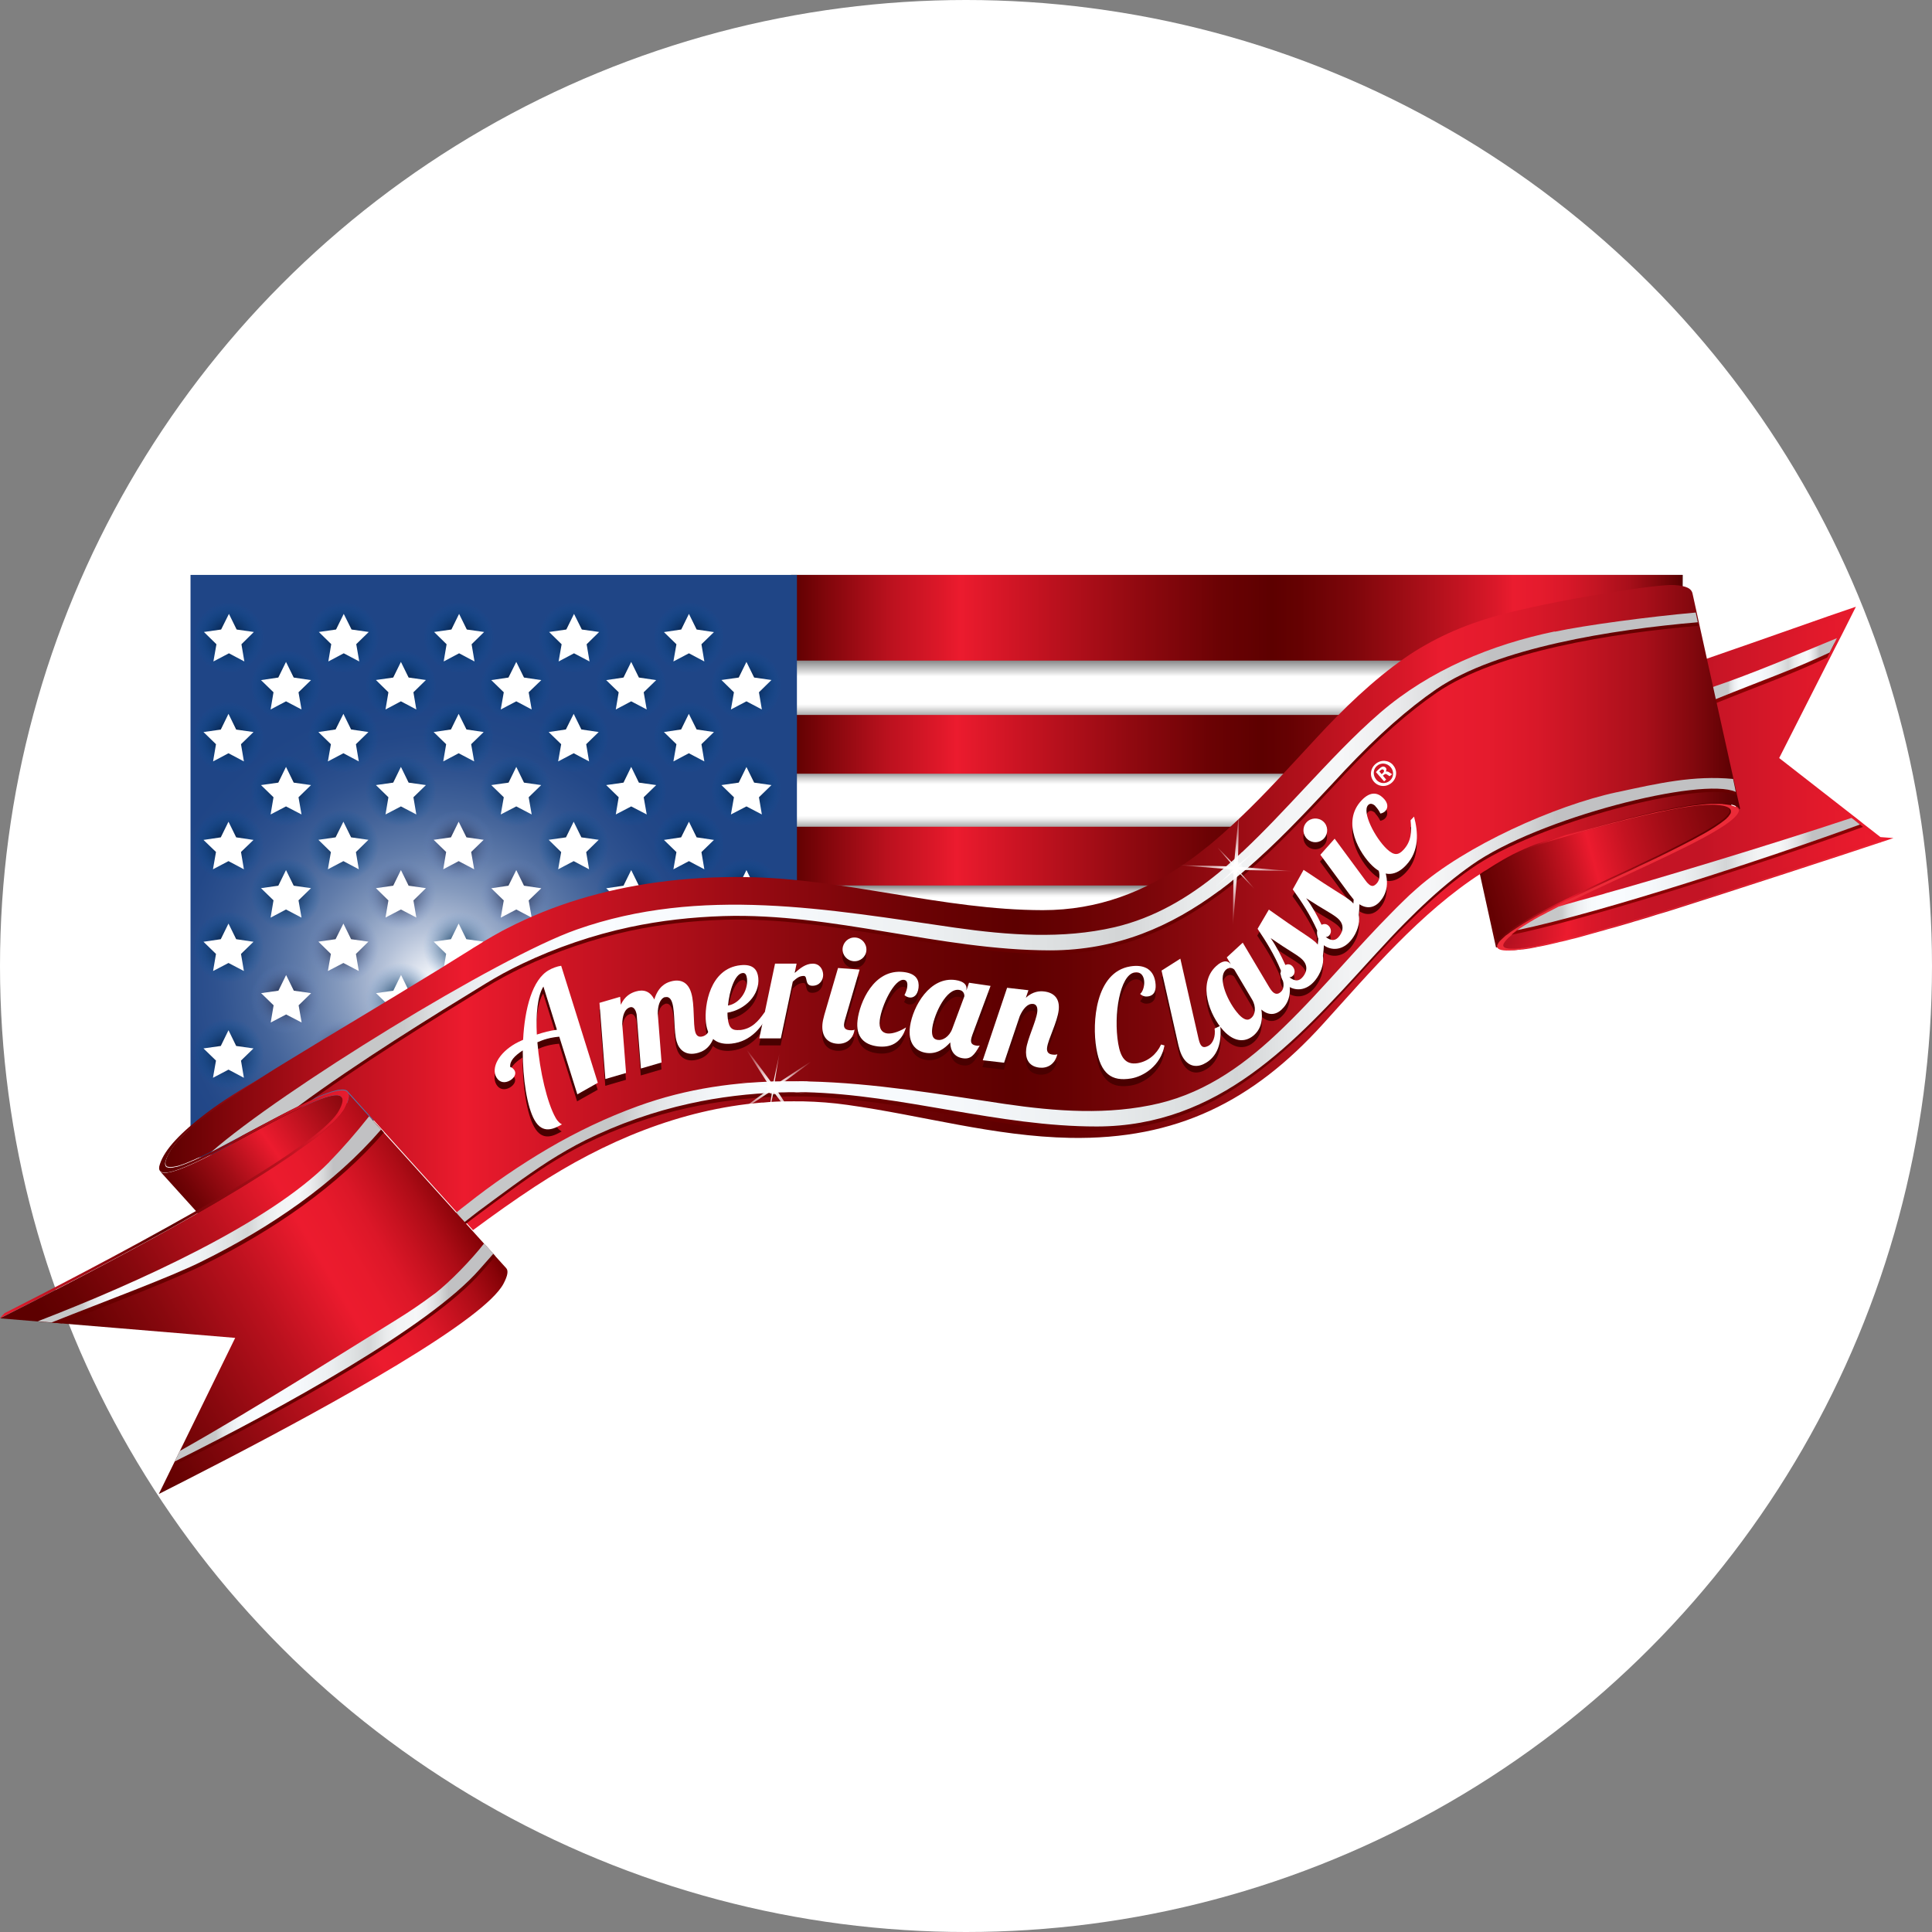
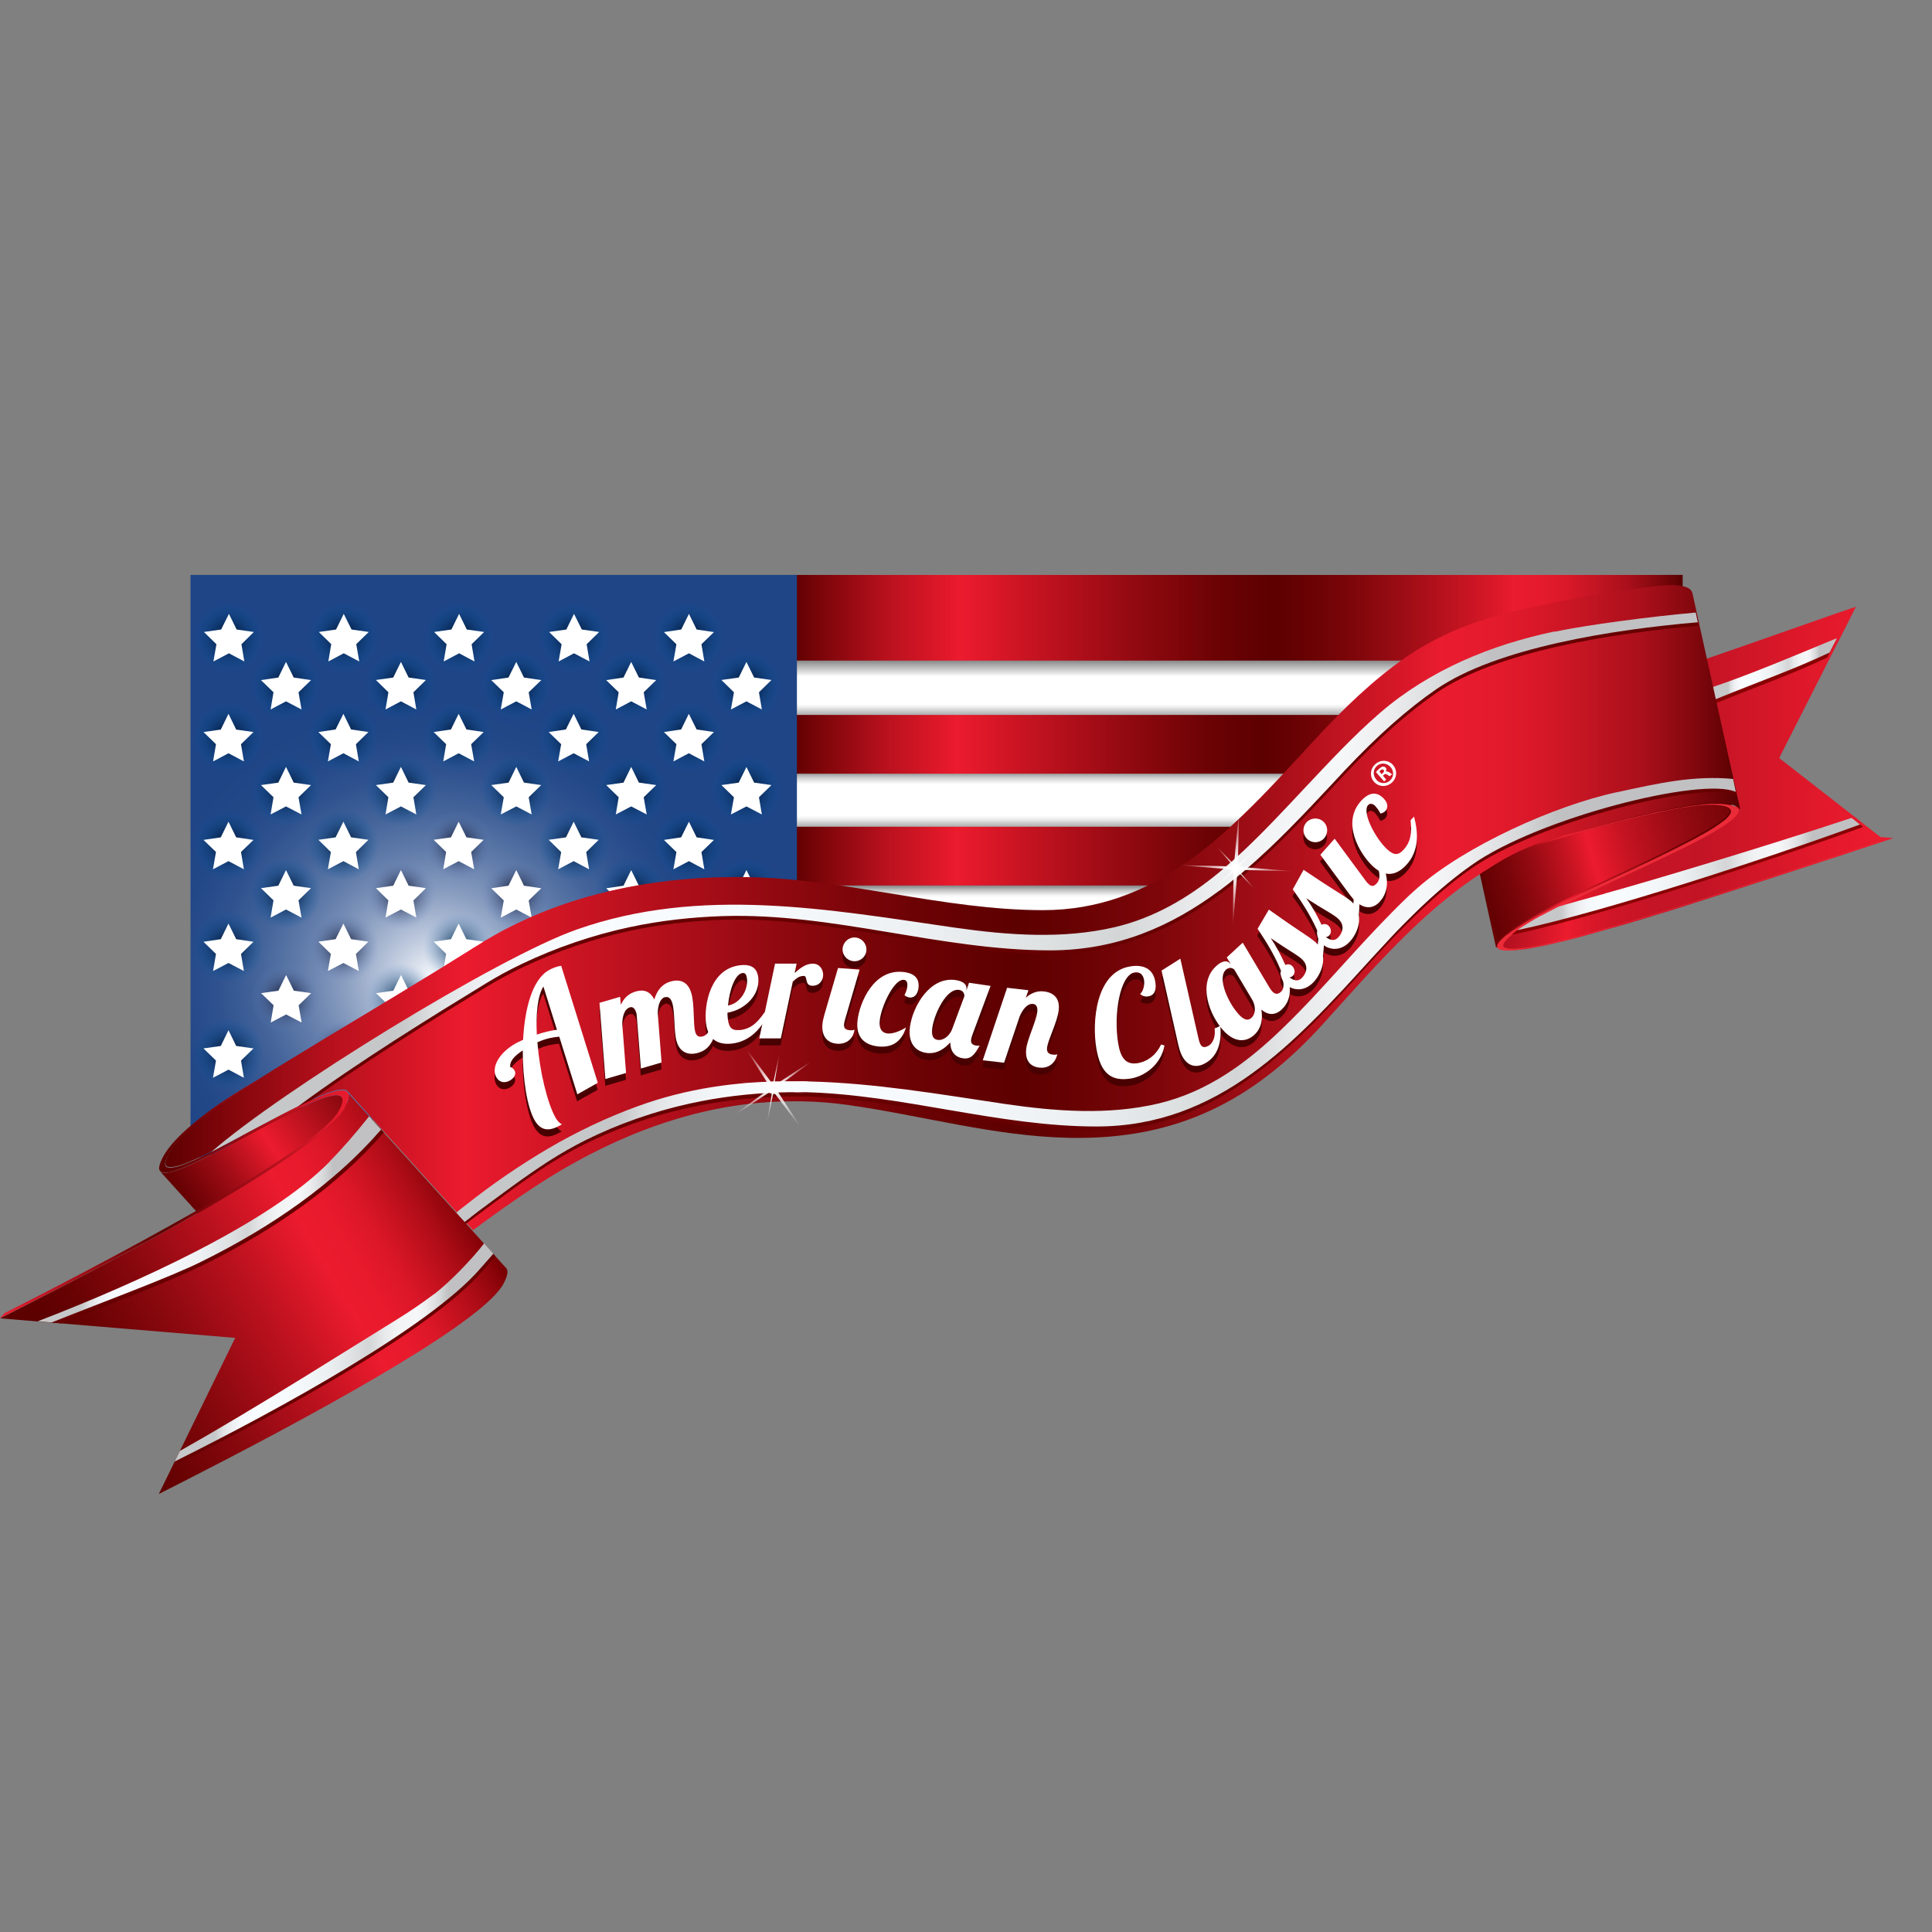
<svg xmlns="http://www.w3.org/2000/svg" xmlns:xlink="http://www.w3.org/1999/xlink" viewBox="0 0 173 173">
  <rect x="0" y="0" width="173" height="173" fill="#808080" stroke="none" />
  <defs>
    <style>      .st0 {        fill: url(#linear-gradient6);        stroke: url(#linear-gradient7);        stroke-width: .5px;      }      .st0, .st1 {        stroke-miterlimit: 10;      }      .st2 {        fill: none;      }      .st3 {        mask: url(#mask);      }      .st4 {        fill: url(#linear-gradient2);      }      .st5 {        fill: url(#linear-gradient1);      }      .st6 {        fill: url(#linear-gradient9);      }      .st7 {        fill: url(#linear-gradient3);      }      .st8 {        fill: url(#linear-gradient8);      }      .st9 {        fill: url(#linear-gradient5);      }      .st10 {        fill: url(#linear-gradient4);      }      .st11 {        fill: url(#radial-gradient36);      }      .st12 {        fill: url(#radial-gradient37);      }      .st13 {        fill: url(#radial-gradient34);      }      .st14 {        fill: url(#radial-gradient33);      }      .st15 {        fill: url(#radial-gradient38);      }      .st16 {        fill: url(#radial-gradient32);      }      .st17 {        fill: url(#radial-gradient30);      }      .st18 {        fill: url(#radial-gradient31);      }      .st19 {        fill: url(#radial-gradient35);      }      .st20 {        fill: url(#radial-gradient39);      }      .st21 {        fill: url(#radial-gradient23);      }      .st22 {        fill: url(#radial-gradient22);      }      .st23 {        fill: url(#radial-gradient20);      }      .st24 {        fill: url(#radial-gradient26);      }      .st25 {        fill: url(#radial-gradient25);      }      .st26 {        fill: url(#radial-gradient24);      }      .st27 {        fill: url(#radial-gradient27);      }      .st28 {        fill: url(#radial-gradient21);      }      .st29 {        fill: url(#radial-gradient28);      }      .st30 {        fill: url(#radial-gradient29);      }      .st31 {        fill: url(#radial-gradient16);      }      .st32 {        fill: url(#radial-gradient17);      }      .st33 {        fill: url(#radial-gradient12);      }      .st34 {        fill: url(#radial-gradient15);      }      .st35 {        fill: url(#radial-gradient18);      }      .st36 {        fill: url(#radial-gradient10);      }      .st37 {        fill: url(#radial-gradient19);      }      .st38 {        fill: url(#radial-gradient13);      }      .st39 {        fill: url(#radial-gradient11);      }      .st40 {        fill: url(#radial-gradient14);      }      .st41 {        fill: url(#radial-gradient42);      }      .st42 {        fill: url(#radial-gradient41);      }      .st43 {        fill: url(#radial-gradient40);      }      .st44 {        fill: url(#radial-gradient45);      }      .st45 {        fill: url(#radial-gradient44);      }      .st46 {        fill: url(#radial-gradient43);      }      .st47 {        fill: url(#linear-gradient18);      }      .st48 {        fill: url(#linear-gradient13);      }      .st49 {        fill: url(#linear-gradient12);      }      .st50 {        fill: url(#linear-gradient15);      }      .st51 {        fill: url(#linear-gradient16);      }      .st52 {        fill: url(#linear-gradient17);      }      .st53 {        fill: url(#linear-gradient14);      }      .st54 {        fill: url(#linear-gradient19);      }      .st55 {        fill: url(#linear-gradient21);      }      .st56 {        fill: url(#linear-gradient20);      }      .st57 {        fill: #ec2b38;      }      .st58 {        fill: url(#radial-gradient);      }      .st59 {        fill: url(#linear-gradient);      }      .st60 {        isolation: isolate;      }      .st61 {        mask: url(#mask-1);      }      .st62 {        clip-path: url(#clippath-1);      }      .st63 {        clip-path: url(#clippath-4);      }      .st64 {        clip-path: url(#clippath-7);      }      .st65 {        clip-path: url(#clippath-6);      }      .st66 {        clip-path: url(#clippath-5);      }      .st67 {        fill: #670000;      }      .st68 {        fill: #fff;      }      .st69 {        mix-blend-mode: screen;      }      .st70 {        fill: #880203;      }      .st71 {        fill: url(#radial-gradient1);      }      .st72 {        fill: url(#radial-gradient6);      }      .st73 {        fill: url(#radial-gradient9);      }      .st74 {        fill: url(#radial-gradient8);      }      .st75 {        fill: url(#radial-gradient3);      }      .st76 {        fill: url(#radial-gradient2);      }      .st77 {        fill: url(#radial-gradient5);      }      .st78 {        fill: url(#radial-gradient4);      }      .st79 {        fill: url(#radial-gradient7);      }      .st80 {        fill: #490000;      }      .st1 {        fill: url(#linear-gradient10);        stroke: url(#linear-gradient11);        stroke-width: .25px;      }      .st81 {        clip-path: url(#clippath);      }    </style>
    <linearGradient id="linear-gradient" x1="110.76" y1="61.16" x2="110.76" y2="51.48" gradientUnits="userSpaceOnUse">
      <stop offset=".06" stop-color="#fff" />
      <stop offset=".09" stop-color="#e6e6e6" />
      <stop offset=".17" stop-color="#a7a7a8" />
      <stop offset=".28" stop-color="#474748" />
    </linearGradient>
    <linearGradient id="linear-gradient1" x1="110.76" y1="71.7" x2="110.76" y2="61.99" gradientUnits="userSpaceOnUse">
      <stop offset=".15" stop-color="#fff" />
      <stop offset=".17" stop-color="#f2f2f2" />
      <stop offset=".21" stop-color="#d0d0d0" />
      <stop offset=".25" stop-color="#99999a" />
      <stop offset=".31" stop-color="#4e4e4f" />
      <stop offset=".31" stop-color="#474748" />
      <stop offset=".7" stop-color="#474748" />
      <stop offset=".72" stop-color="#5e5e5f" />
      <stop offset=".8" stop-color="#b4b4b4" />
      <stop offset=".86" stop-color="#eaeaea" />
      <stop offset=".89" stop-color="#fff" />
    </linearGradient>
    <linearGradient id="linear-gradient2" x1="97.53" y1="82.16" x2="97.53" y2="71.81" gradientUnits="userSpaceOnUse">
      <stop offset=".17" stop-color="#fff" />
      <stop offset=".19" stop-color="#f7f7f7" />
      <stop offset=".21" stop-color="#e1e1e1" />
      <stop offset=".24" stop-color="#bebebf" />
      <stop offset=".27" stop-color="#8d8d8e" />
      <stop offset=".31" stop-color="#505051" />
      <stop offset=".32" stop-color="#474748" />
      <stop offset=".68" stop-color="#474748" />
      <stop offset=".72" stop-color="#6c6c6d" />
      <stop offset=".8" stop-color="#bbb" />
      <stop offset=".85" stop-color="#ececec" />
      <stop offset=".88" stop-color="#fff" />
    </linearGradient>
    <linearGradient id="linear-gradient3" x1="70.84" y1="55.32" x2="150.67" y2="55.32" gradientUnits="userSpaceOnUse">
      <stop offset="0" stop-color="#5d0000" />
      <stop offset=".04" stop-color="#81060b" />
      <stop offset=".11" stop-color="#ba111e" />
      <stop offset=".17" stop-color="#de1829" />
      <stop offset=".19" stop-color="#ec1b2e" />
      <stop offset=".26" stop-color="#cb1423" />
      <stop offset=".39" stop-color="#900910" />
      <stop offset=".48" stop-color="#6b0204" />
      <stop offset=".54" stop-color="#5d0000" />
      <stop offset=".57" stop-color="#650102" />
      <stop offset=".63" stop-color="#7d060a" />
      <stop offset=".7" stop-color="#a40e17" />
      <stop offset=".79" stop-color="#da1829" />
      <stop offset=".81" stop-color="#ea1c2f" />
      <stop offset=".84" stop-color="#e51b2d" />
      <stop offset=".87" stop-color="#d91829" />
      <stop offset=".9" stop-color="#c51523" />
      <stop offset=".94" stop-color="#a80f1a" />
      <stop offset=".97" stop-color="#83080e" />
      <stop offset="1" stop-color="#570001" />
      <stop offset="1" stop-color="#540000" />
    </linearGradient>
    <linearGradient id="linear-gradient4" x1="70.82" y1="66.66" x2="148.93" y2="66.66" xlink:href="#linear-gradient3" />
    <linearGradient id="linear-gradient5" x1="70.82" y1="76.66" x2="148.82" y2="76.66" xlink:href="#linear-gradient3" />
    <radialGradient id="radial-gradient" cx="34.84" cy="82.23" fx="34.84" fy="82.23" r="21.99" gradientTransform="translate(-59.27 128.87) rotate(-90.62) scale(1.15 1.2)" gradientUnits="userSpaceOnUse">
      <stop offset="0" stop-color="#fcfdff" />
      <stop offset=".04" stop-color="#eaeef5" />
      <stop offset=".18" stop-color="#b4c1d8" />
      <stop offset=".32" stop-color="#869bbe" />
      <stop offset=".46" stop-color="#617caa" />
      <stop offset=".6" stop-color="#44649a" />
      <stop offset=".74" stop-color="#2f528f" />
      <stop offset=".87" stop-color="#234888" />
      <stop offset="1" stop-color="#1f4586" />
    </radialGradient>
    <linearGradient id="linear-gradient6" x1="134.65" y1="69.82" x2="168.3" y2="69.82" gradientUnits="userSpaceOnUse">
      <stop offset="0" stop-color="#b0101f" />
      <stop offset=".17" stop-color="#ec1b2e" />
      <stop offset=".22" stop-color="#dd182a" />
      <stop offset=".3" stop-color="#ce1527" />
      <stop offset=".39" stop-color="#c51425" />
      <stop offset=".53" stop-color="#c31425" />
      <stop offset=".58" stop-color="#c91526" />
      <stop offset=".84" stop-color="#e2192b" />
      <stop offset="1" stop-color="#ec1b2e" />
    </linearGradient>
    <linearGradient id="linear-gradient7" x1="134.4" y1="69.73" x2="168.82" y2="69.73" xlink:href="#linear-gradient6" />
    <linearGradient id="linear-gradient8" x1="153.31" y1="59.87" x2="164.49" y2="59.87" gradientUnits="userSpaceOnUse">
      <stop offset="0" stop-color="#c6c7c8" />
      <stop offset=".12" stop-color="#c6c7c8" />
      <stop offset=".13" stop-color="#c9cacb" />
      <stop offset=".15" stop-color="#dee0e2" />
      <stop offset=".18" stop-color="#edeff2" />
      <stop offset=".21" stop-color="#f6f9fb" />
      <stop offset=".25" stop-color="#f9fcff" />
      <stop offset=".38" stop-color="#f6f9fc" />
      <stop offset=".48" stop-color="#edf0f2" />
      <stop offset=".56" stop-color="#dee1e2" />
      <stop offset=".61" stop-color="#d3d5d6" />
      <stop offset=".62" stop-color="#d7d9da" />
      <stop offset=".66" stop-color="#e8eaeb" />
      <stop offset=".7" stop-color="#f2f3f4" />
      <stop offset=".76" stop-color="#f6f7f8" />
      <stop offset=".79" stop-color="#eeeef0" />
      <stop offset=".83" stop-color="#d8d9da" />
      <stop offset=".86" stop-color="#c1c1c3" />
      <stop offset="1" stop-color="#c1c1c3" />
    </linearGradient>
    <radialGradient id="radial-gradient1" cx="59.14" cy="73.99" fx="59.14" fy="73.99" r="2.78" gradientTransform="translate(-1.18 -5.06) scale(1.15)" gradientUnits="userSpaceOnUse">
      <stop offset="0" stop-color="#000010" />
      <stop offset=".99" stop-color="#0059a7" stop-opacity="0" />
      <stop offset="1" stop-color="#005aa9" stop-opacity="0" />
    </radialGradient>
    <radialGradient id="radial-gradient2" cy="57.78" fy="57.78" r="2.78" xlink:href="#radial-gradient1" />
    <radialGradient id="radial-gradient3" cy="65.96" fy="65.96" r="2.78" xlink:href="#radial-gradient1" />
    <radialGradient id="radial-gradient4" cx="54.66" cy="70.22" fx="54.66" fy="70.22" r="2.79" xlink:href="#radial-gradient1" />
    <radialGradient id="radial-gradient5" cx="54.66" cy="54.04" fx="54.66" fy="54.04" r="2.79" xlink:href="#radial-gradient1" />
    <radialGradient id="radial-gradient6" cx="54.66" cy="61.82" fx="54.66" fy="61.82" r="2.79" xlink:href="#radial-gradient1" />
    <radialGradient id="radial-gradient7" cx="50.17" fx="50.17" r="2.78" xlink:href="#radial-gradient1" />
    <radialGradient id="radial-gradient8" cx="50.17" cy="57.78" fx="50.17" fy="57.78" r="2.79" xlink:href="#radial-gradient1" />
    <radialGradient id="radial-gradient9" cx="50.17" cy="65.96" fx="50.17" fy="65.96" r="2.79" xlink:href="#radial-gradient1" />
    <radialGradient id="radial-gradient10" cx="45.69" cy="70.22" fx="45.69" fy="70.22" r="2.78" xlink:href="#radial-gradient1" />
    <radialGradient id="radial-gradient11" cx="45.72" cy="54.04" fx="45.72" fy="54.04" r="2.79" xlink:href="#radial-gradient1" />
    <radialGradient id="radial-gradient12" cx="45.69" cy="61.82" fx="45.69" fy="61.82" r="2.78" xlink:href="#radial-gradient1" />
    <radialGradient id="radial-gradient13" cx="41.21" cy="73.99" fx="41.21" fy="73.99" r="2.78" gradientTransform="translate(-1.18 -5.06) scale(1.15)" gradientUnits="userSpaceOnUse">
      <stop offset="0" stop-color="#000010" />
      <stop offset=".99" stop-color="#6b89c4" stop-opacity="0" />
      <stop offset="1" stop-color="#6c8bc6" stop-opacity="0" />
    </radialGradient>
    <radialGradient id="radial-gradient14" cx="41.21" cy="57.78" fx="41.21" fy="57.78" r="2.79" xlink:href="#radial-gradient1" />
    <radialGradient id="radial-gradient15" cx="41.21" cy="65.96" fx="41.21" fy="65.96" r="2.79" xlink:href="#radial-gradient1" />
    <radialGradient id="radial-gradient16" cx="32.24" fx="32.24" xlink:href="#radial-gradient13" />
    <radialGradient id="radial-gradient17" cx="32.25" cy="82.15" fx="32.25" fy="82.15" r="2.78" gradientTransform="translate(-1.18 -5.06) scale(1.15)" gradientUnits="userSpaceOnUse">
      <stop offset="0" stop-color="#083050" />
      <stop offset=".26" stop-color="#21486b" stop-opacity=".8" />
      <stop offset=".76" stop-color="#6289b3" stop-opacity=".28" />
      <stop offset="1" stop-color="#86addb" stop-opacity="0" />
    </radialGradient>
    <radialGradient id="radial-gradient18" cx="32.24" cy="57.78" fx="32.24" fy="57.78" r="2.79" xlink:href="#radial-gradient1" />
    <radialGradient id="radial-gradient19" cx="32.24" cy="65.96" fx="32.24" fy="65.96" r="2.79" xlink:href="#radial-gradient1" />
    <radialGradient id="radial-gradient20" cx="36.73" cy="78.15" fx="36.73" fy="78.15" r="2.78" xlink:href="#radial-gradient17" />
    <radialGradient id="radial-gradient21" cx="36.77" cy="54.04" fx="36.77" fy="54.04" r="2.79" xlink:href="#radial-gradient1" />
    <radialGradient id="radial-gradient22" cx="36.73" cy="61.82" fx="36.73" fy="61.82" r="2.78" xlink:href="#radial-gradient1" />
    <radialGradient id="radial-gradient23" cx="36.73" cy="70.22" fx="36.73" fy="70.22" r="2.78" xlink:href="#radial-gradient13" />
    <radialGradient id="radial-gradient24" cx="23.3" cy="82.15" fx="23.3" fy="82.15" r="2.78" xlink:href="#radial-gradient13" />
    <radialGradient id="radial-gradient25" cx="23.29" cy="57.78" fx="23.29" fy="57.78" r="2.78" xlink:href="#radial-gradient1" />
    <radialGradient id="radial-gradient26" cx="23.29" cy="65.96" fx="23.29" fy="65.96" r="2.78" xlink:href="#radial-gradient1" />
    <radialGradient id="radial-gradient27" cx="23.29" fx="23.29" r="2.78" xlink:href="#radial-gradient1" />
    <radialGradient id="radial-gradient28" cx="27.76" cy="61.82" fx="27.76" fy="61.82" r="2.79" xlink:href="#radial-gradient1" />
    <radialGradient id="radial-gradient29" cx="27.76" cy="70.22" fx="27.76" fy="70.22" r="2.79" xlink:href="#radial-gradient1" />
    <radialGradient id="radial-gradient30" cx="27.76" cy="78.15" fx="27.76" fy="78.15" r="2.79" xlink:href="#radial-gradient13" />
    <radialGradient id="radial-gradient31" cx="27.76" cy="86.46" fx="27.76" fy="86.46" r="2.79" xlink:href="#radial-gradient13" />
    <radialGradient id="radial-gradient32" cx="27.79" cy="54.04" fx="27.79" fy="54.04" r="2.79" xlink:href="#radial-gradient1" />
    <radialGradient id="radial-gradient33" cx="18.81" cy="86.46" fx="18.81" fy="86.46" r="2.79" xlink:href="#radial-gradient1" />
    <radialGradient id="radial-gradient34" cx="18.81" cy="61.82" fx="18.81" fy="61.82" r="2.79" xlink:href="#radial-gradient1" />
    <radialGradient id="radial-gradient35" cx="18.81" cy="70.22" fx="18.81" fy="70.22" r="2.79" xlink:href="#radial-gradient1" />
    <radialGradient id="radial-gradient36" cx="18.81" cy="78.15" fx="18.81" fy="78.15" r="2.79" xlink:href="#radial-gradient1" />
    <radialGradient id="radial-gradient37" cx="18.85" cy="54.04" fx="18.85" fy="54.04" r="2.78" xlink:href="#radial-gradient1" />
    <clipPath id="clippath">
      <polygon class="st2" points="70.83 88.92 70.83 94.18 80.85 94.18 102.84 91.57 106.95 88.92 70.83 88.92" />
    </clipPath>
    <linearGradient id="linear-gradient9" x1="-417.78" y1="391.59" x2="-417.05" y2="391.59" gradientTransform="translate(45452.32 42627.78) scale(108.63 -108.63)" gradientUnits="userSpaceOnUse">
      <stop offset="0" stop-color="#f9fcff" />
      <stop offset=".06" stop-color="#f9fcff" />
      <stop offset=".2" stop-color="#d5d7da" />
      <stop offset=".3" stop-color="#bfc0c2" />
      <stop offset="1" stop-color="#bfc0c2" />
    </linearGradient>
    <linearGradient id="linear-gradient10" x1="132.01" y1="81.16" x2="164.29" y2="72.4" gradientUnits="userSpaceOnUse">
      <stop offset="0" stop-color="#5d0000" />
      <stop offset=".04" stop-color="#640102" />
      <stop offset=".11" stop-color="#780509" />
      <stop offset=".19" stop-color="#9a0b13" />
      <stop offset=".28" stop-color="#c81422" />
      <stop offset=".34" stop-color="#ec1b2e" />
      <stop offset=".44" stop-color="#c41321" />
      <stop offset=".56" stop-color="#9f0c15" />
      <stop offset=".67" stop-color="#82070c" />
      <stop offset=".78" stop-color="#6d0305" />
      <stop offset=".89" stop-color="#610001" />
      <stop offset="1" stop-color="#5d0000" />
    </linearGradient>
    <linearGradient id="linear-gradient11" x1="132.48" y1="78.39" x2="155.13" y2="78.39" xlink:href="#linear-gradient10" />
    <clipPath id="clippath-1">
      <path class="st2" d="M43.21,84.41c.08-.05.17-.09.25-.15-.08.05-.17.1-.25.15M43.58,84.19s-.08.05-.12.08c.5-.29.99-.58,1.5-.85-.41.2-.87.46-1.38.77" />
    </clipPath>
    <linearGradient id="linear-gradient12" x1="-448.05" y1="370.89" x2="-447.32" y2="370.89" gradientTransform="translate(-834.58 1144.7) rotate(90) scale(2.37 -2.37)" gradientUnits="userSpaceOnUse">
      <stop offset="0" stop-color="#262760" />
      <stop offset=".54" stop-color="#2276b8" />
      <stop offset="1" stop-color="#262760" />
    </linearGradient>
    <linearGradient id="linear-gradient13" x1="14.78" y1="81.34" x2="155.77" y2="81.34" xlink:href="#linear-gradient3" />
    <linearGradient id="linear-gradient14" x1="18.9" y1="79" x2="152.06" y2="79" xlink:href="#linear-gradient8" />
    <linearGradient id="linear-gradient15" x1="40.84" y1="89.54" x2="155.42" y2="89.54" xlink:href="#linear-gradient8" />
    <linearGradient id="linear-gradient16" x1="135.86" y1="78.27" x2="166.55" y2="78.27" xlink:href="#linear-gradient8" />
    <radialGradient id="radial-gradient38" cx="97.25" cy="71.99" fx="97.25" fy="71.99" r="4.53" gradientTransform="translate(-1.18 -5.06) scale(1.15)" gradientUnits="userSpaceOnUse">
      <stop offset="0" stop-color="#fff" />
      <stop offset=".09" stop-color="#fff" stop-opacity=".97" />
      <stop offset=".22" stop-color="#fff" stop-opacity=".88" />
      <stop offset=".38" stop-color="#fff" stop-opacity=".74" />
      <stop offset=".57" stop-color="#fff" stop-opacity=".54" />
      <stop offset=".78" stop-color="#fff" stop-opacity=".29" />
      <stop offset="1" stop-color="#fff" stop-opacity="0" />
    </radialGradient>
    <radialGradient id="radial-gradient39" cy="71.99" fy="71.99" r="2.16" xlink:href="#radial-gradient38" />
    <clipPath id="clippath-4">
      <rect class="st2" x="110.07" y="77.13" width="1.22" height="1.22" />
    </clipPath>
    <clipPath id="clippath-5">
      <path class="st2" d="M110.71,77.13c.34.02.59.31.58.64-.02.34-.31.59-.64.58-.34-.02-.59-.3-.58-.64.02-.34.3-.59.64-.58" />
    </clipPath>
    <radialGradient id="radial-gradient40" cx="-477.28" cy="524.87" fx="-477.28" fy="524.87" r=".63" gradientTransform="translate(569.11 582.5) rotate(.03) scale(.96 -.96)" gradientUnits="userSpaceOnUse">
      <stop offset="0" stop-color="#fff" />
      <stop offset=".09" stop-color="#f3f3f3" />
      <stop offset=".24" stop-color="#d5d5d5" />
      <stop offset=".44" stop-color="#a4a4a4" />
      <stop offset=".69" stop-color="#5f5f5f" />
      <stop offset=".97" stop-color="#090909" />
      <stop offset="1" stop-color="#000" />
    </radialGradient>
    <mask id="mask" x="109.98" y="77.05" width="1.38" height="1.38" maskUnits="userSpaceOnUse">
      <rect class="st43" x="110.02" y="77.08" width="1.32" height="1.32" transform="translate(27.28 184.22) rotate(-87.02)" />
    </mask>
    <radialGradient id="radial-gradient41" cx="-477.28" cy="524.86" fx="-477.28" fy="524.86" r=".63" gradientTransform="translate(569.13 582.48) rotate(.03) scale(.96 -.96)" gradientUnits="userSpaceOnUse">
      <stop offset="0" stop-color="#fff" />
      <stop offset="1" stop-color="#fff" />
    </radialGradient>
    <radialGradient id="radial-gradient42" cx="61.23" cy="89.09" fx="61.23" fy="89.09" r="3.58" xlink:href="#radial-gradient38" />
    <radialGradient id="radial-gradient43" cx="61.23" cy="89.09" fx="61.23" fy="89.09" r="2.75" gradientTransform="translate(-1.18 -5.06) scale(1.15)" gradientUnits="userSpaceOnUse">
      <stop offset="0" stop-color="#fff" />
      <stop offset=".13" stop-color="#fff" stop-opacity=".99" />
      <stop offset=".26" stop-color="#fff" stop-opacity=".94" />
      <stop offset=".38" stop-color="#fff" stop-opacity=".86" />
      <stop offset=".51" stop-color="#fff" stop-opacity=".76" />
      <stop offset=".63" stop-color="#fff" stop-opacity=".62" />
      <stop offset=".75" stop-color="#fff" stop-opacity=".45" />
      <stop offset=".87" stop-color="#fff" stop-opacity=".25" />
      <stop offset=".99" stop-color="#fff" stop-opacity=".03" />
      <stop offset="1" stop-color="#fff" stop-opacity="0" />
    </radialGradient>
    <clipPath id="clippath-6">
      <rect class="st2" x="68.66" y="96.83" width="1.17" height="1.17" />
    </clipPath>
    <clipPath id="clippath-7">
      <path class="st2" d="M68.91,96.93c.27-.19.63-.12.81.14.19.27.12.63-.14.82-.26.19-.63.12-.81-.15-.19-.26-.12-.63.14-.81" />
    </clipPath>
    <radialGradient id="radial-gradient44" cx="-386.2" cy="511.65" fx="-386.2" fy="511.65" r=".63" gradientTransform="translate(541.48 -259.24) rotate(-90.02) scale(.92 -.92)" xlink:href="#radial-gradient40" />
    <mask id="mask-1" x="67.95" y="96.12" width="2.58" height="2.58" maskUnits="userSpaceOnUse">
      <rect class="st45" x="68.32" y="96.49" width="1.85" height="1.85" transform="translate(-43.29 57.17) rotate(-34.92)" />
    </mask>
    <radialGradient id="radial-gradient45" cx="-386.2" cy="511.65" fx="-386.2" fy="511.65" r=".63" gradientTransform="translate(541.48 -259.24) rotate(-90.02) scale(.92 -.92)" xlink:href="#radial-gradient41" />
    <linearGradient id="linear-gradient17" x1="18.62" y1="117.16" x2="38.71" y2="102.93" gradientUnits="userSpaceOnUse">
      <stop offset=".13" stop-color="#5d0000" />
      <stop offset=".2" stop-color="#700306" />
      <stop offset=".35" stop-color="#a20d16" />
      <stop offset=".53" stop-color="#ec1b2e" />
      <stop offset=".85" stop-color="#87080d" />
      <stop offset="1" stop-color="#5d0000" />
    </linearGradient>
    <linearGradient id="linear-gradient18" x1="7.87" y1="124.93" x2="40.48" y2="105.85" gradientUnits="userSpaceOnUse">
      <stop offset="0" stop-color="#5d0000" />
      <stop offset=".09" stop-color="#680203" />
      <stop offset=".25" stop-color="#88080e" />
      <stop offset=".46" stop-color="#bb111e" />
      <stop offset=".64" stop-color="#ec1b2e" />
      <stop offset=".71" stop-color="#e81a2c" />
      <stop offset=".78" stop-color="#dc1728" />
      <stop offset=".84" stop-color="#c81220" />
      <stop offset=".91" stop-color="#ac0c16" />
      <stop offset=".98" stop-color="#880308" />
      <stop offset="1" stop-color="#790003" />
    </linearGradient>
    <linearGradient id="linear-gradient19" x1="3.39" y1="109.19" x2="34.13" y2="109.19" xlink:href="#linear-gradient8" />
    <linearGradient id="linear-gradient20" x1="0" y1="107.27" x2="31.22" y2="107.27" gradientUnits="userSpaceOnUse">
      <stop offset="0" stop-color="#ec1b2e" />
      <stop offset=".47" stop-color="#5d0000" />
      <stop offset=".49" stop-color="#610001" />
      <stop offset=".84" stop-color="#c31422" />
      <stop offset="1" stop-color="#ea1c2f" />
    </linearGradient>
    <linearGradient id="linear-gradient21" x1="15.64" y1="121.11" x2="44.17" y2="121.11" xlink:href="#linear-gradient8" />
  </defs>
  <g class="st60">
    <g id="Capa_1">
-       <circle class="st68" cx="86.5" cy="86.5" r="86.5" />
      <g>
        <polygon class="st68" points="120.44 84.01 70.84 84.01 70.84 51.48 148.95 51.48 120.44 84.01" />
        <polygon class="st59" points="150.63 61.16 70.84 61.16 70.84 51.48 150.67 51.48 150.63 61.16" />
        <polygon class="st5" points="150.63 71.7 70.84 71.7 70.84 61.99 150.67 61.99 150.63 71.7" />
        <polygon class="st4" points="124.19 82.16 70.84 82.16 70.84 71.81 124.22 71.81 124.19 82.16" />
        <polygon class="st7" points="150.63 59.15 70.84 59.15 70.84 51.48 150.67 51.48 150.63 59.15" />
        <path class="st10" d="M148.82,64.02h-77.99v5.26h77.95c.08-1.75.29-3.57.04-5.26" />
        <path class="st9" d="M143.18,74.03h-72.35v5.26h59.24c.08-1.75,19-3.57,18.75-5.26" />
        <polygon class="st58" points="71.36 92.27 17.06 103.81 17.06 51.48 71.36 51.48 71.36 92.27" />
        <path class="st0" d="M168.3,75.2c-2.33.78-13.94,4.57-18.51,6.01-.5.16-1,.31-1.49.45-.07.02-.15.05-.22.07-.38.13-.76.24-1.14.35-.22.07-.44.14-.65.19-.16.06-.32.1-.48.15l-.55.16-.1.03c-.44.13-.87.25-1.29.36-.23.07-.48.15-.7.2-.6.17-1.19.34-1.75.49-.28.08-.56.15-.83.21-.27.08-.54.14-.8.2-.05.01-.11.02-.16.03-.15.04-.29.08-.44.11-.15.04-.29.07-.43.1-.15.03-.27.07-.4.09-.27.06-.53.11-.77.15-.11.03-.22.06-.33.07-.12.02-.24.04-.37.07-.08,0-.18.03-.27.04-.01,0-.04,0-.05.01-.06.01-.11,0-.14.02-.05.01-.1.01-.15,0-.1.02-.19.03-.28.04h-.04c-.07,0-.15.02-.21.02-.03.01-.06.01-.08.01-.09.01-.17,0-.26,0h-.14c-.1,0-.2-.02-.27-.03-.06-.01-.11-.02-.15-.04h-.02s-.06-.03-.08-.05c-.03-.01-.05-.03-.06-.04-.02-.04-.03-.06-.05-.1-.01-.07.02-.17.09-.28.19-.3.57-.66,1.12-1.04.1-.07.21-.15.33-.22.16-.11.33-.21.52-.33.21-.13.43-.26.66-.4.19-.1.38-.21.59-.33h.01l.41-.21c.12-.07.25-.14.38-.2.26-.14.52-.27.79-.41.01,0,.04-.01.06-.02.08-.05.18-.1.29-.15.1-.05.2-.11.3-.15.1-.05.16-.08.22-.1h.02c.12-.06.25-.12.37-.19.58-.28,1.18-.56,1.79-.86.31-.13.61-.28.92-.43.32-.14.63-.28.95-.44.47-.21.93-.43,1.41-.65.28-.13.58-.27.87-.4.17-.08.34-.16.53-.26.25-.1.49-.22.74-.34,1.46-.69,2.84-1.36,4.02-1.98.32-.16.63-.33.91-.48.47-.27.9-.52,1.26-.75.12-.07.23-.15.33-.22.15-.09.29-.19.4-.28.11-.09.22-.18.31-.26.03-.02.05-.05.07-.07.08-.06.12-.13.17-.19.16-.18.24-.34.24-.48.01.01.02.02.02.04l-.02-.13-.07-.28-.1-.48v-.02s0-.01,0-.01l-.02-.12-.09-.36v-.02l-.03-.15v-.04s-.06-.2-.06-.2h0s-.02-.11-.02-.11l-.27-1.22-.02-.1-1.63-7.38-.22-.99-.33-1.5-.03-.13c5.33-1.84,11.36-3.99,12.86-4.49l-.95,1.89-.8,1.56-4.94,9.74,6.79,5.29.26.2.49.39.16.13,1.59,1.24Z" />
        <path class="st70" d="M164.28,57.58l-.66,1.3c-3.32,1.56-5.81,2.4-10.26,4.2l-.26-1.09c3.72-1.26,7.46-2.87,11.18-4.4" />
        <path class="st8" d="M164.49,57.13l-.66,1.3c-3.32,1.56-5.81,2.4-10.26,4.2l-.26-1.09c3.72-1.26,7.46-2.87,11.18-4.4" />
        <polygon class="st68" points="66.5 87.37 67.19 88.77 68.74 88.99 67.62 90.08 67.88 91.62 66.5 90.9 65.11 91.62 65.38 90.08 64.26 88.99 65.81 88.77 66.5 87.37" />
        <polygon class="st68" points="56.75 87.39 57.44 88.79 58.99 89.02 57.87 90.11 58.13 91.65 56.75 90.92 55.37 91.65 55.63 90.11 54.51 89.02 56.06 88.79 56.75 87.39" />
        <g>
          <g>
            <circle class="st71" cx="66.84" cy="80.04" r="3.2" />
            <polygon class="st68" points="66.84 77.91 67.53 79.31 69.08 79.53 67.96 80.63 68.22 82.17 66.84 81.44 65.45 82.17 65.72 80.63 64.6 79.53 66.15 79.31 66.84 77.91" />
          </g>
          <g>
            <path class="st76" d="M70.04,61.4c0,1.77-1.43,3.2-3.2,3.2s-3.2-1.43-3.2-3.2,1.43-3.2,3.2-3.2,3.2,1.43,3.2,3.2Z" />
            <polygon class="st68" points="66.84 59.27 67.53 60.67 69.08 60.89 67.96 61.99 68.22 63.53 66.84 62.8 65.45 63.53 65.72 61.99 64.6 60.89 66.15 60.67 66.84 59.27" />
          </g>
          <g>
            <path class="st75" d="M70.04,70.8c0,1.77-1.43,3.2-3.2,3.2s-3.2-1.43-3.2-3.2,1.43-3.2,3.2-3.2,3.2,1.43,3.2,3.2Z" />
            <polygon class="st68" points="66.84 68.68 67.53 70.08 69.08 70.3 67.96 71.39 68.22 72.93 66.84 72.21 65.45 72.93 65.72 71.39 64.6 70.3 66.15 70.08 66.84 68.68" />
          </g>
          <g>
            <path class="st78" d="M64.89,75.71c0,1.77-1.43,3.2-3.2,3.2s-3.2-1.43-3.2-3.2,1.43-3.2,3.2-3.2,3.2,1.43,3.2,3.2Z" />
            <polygon class="st68" points="61.69 73.58 62.38 74.98 63.93 75.21 62.81 76.3 63.07 77.84 61.69 77.11 60.3 77.84 60.57 76.3 59.45 75.21 60.99 74.98 61.69 73.58" />
          </g>
          <g>
            <path class="st77" d="M64.89,57.1c0,1.77-1.43,3.2-3.2,3.2s-3.2-1.43-3.2-3.2,1.43-3.2,3.2-3.2,3.2,1.43,3.2,3.2Z" />
            <polygon class="st68" points="61.69 54.97 62.38 56.37 63.93 56.6 62.81 57.69 63.07 59.23 61.69 58.5 60.3 59.23 60.57 57.69 59.45 56.6 61 56.37 61.69 54.97" />
          </g>
          <g>
            <path class="st72" d="M64.89,66.05c0,1.77-1.43,3.2-3.2,3.2s-3.2-1.43-3.2-3.2,1.43-3.2,3.2-3.2,3.2,1.43,3.2,3.2Z" />
            <polygon class="st68" points="61.68 63.92 62.38 65.32 63.93 65.55 62.81 66.64 63.07 68.18 61.68 67.45 60.3 68.18 60.57 66.64 59.45 65.55 60.99 65.32 61.68 63.92" />
          </g>
          <g>
            <circle class="st79" cx="56.52" cy="80.04" r="3.2" />
            <polygon class="st68" points="56.52 77.91 57.21 79.31 58.76 79.54 57.64 80.63 57.91 82.17 56.52 81.44 55.14 82.17 55.4 80.63 54.28 79.54 55.83 79.31 56.52 77.91" />
          </g>
          <g>
            <path class="st74" d="M59.72,61.4c0,1.77-1.43,3.2-3.2,3.2s-3.2-1.43-3.2-3.2,1.43-3.2,3.2-3.2,3.2,1.43,3.2,3.2Z" />
            <polygon class="st68" points="56.52 59.27 57.21 60.67 58.76 60.9 57.64 61.99 57.91 63.53 56.52 62.8 55.14 63.53 55.4 61.99 54.28 60.9 55.83 60.67 56.52 59.27" />
          </g>
          <g>
            <path class="st73" d="M59.72,70.8c0,1.77-1.43,3.2-3.2,3.2s-3.2-1.43-3.2-3.2,1.43-3.2,3.2-3.2,3.2,1.43,3.2,3.2Z" />
            <polygon class="st68" points="56.52 68.67 57.21 70.08 58.76 70.3 57.64 71.39 57.91 72.93 56.52 72.21 55.14 72.93 55.4 71.39 54.28 70.3 55.83 70.08 56.52 68.67" />
          </g>
          <g>
            <path class="st36" d="M54.57,75.71c0,1.77-1.43,3.2-3.2,3.2s-3.2-1.43-3.2-3.2,1.43-3.2,3.2-3.2,3.2,1.43,3.2,3.2Z" />
            <polygon class="st68" points="51.37 73.58 52.06 74.98 53.61 75.2 52.49 76.3 52.75 77.84 51.37 77.11 49.98 77.84 50.25 76.3 49.13 75.2 50.68 74.98 51.37 73.58" />
          </g>
          <g>
            <path class="st39" d="M54.61,57.1c0,1.77-1.43,3.2-3.2,3.2s-3.2-1.43-3.2-3.2,1.43-3.2,3.2-3.2,3.2,1.43,3.2,3.2Z" />
            <polygon class="st68" points="51.4 54.97 52.1 56.37 53.65 56.59 52.53 57.69 52.79 59.23 51.4 58.5 50.02 59.23 50.29 57.69 49.17 56.59 50.71 56.37 51.4 54.97" />
          </g>
          <g>
            <path class="st33" d="M54.57,66.05c0,1.77-1.43,3.2-3.2,3.2s-3.2-1.43-3.2-3.2,1.43-3.2,3.2-3.2,3.2,1.43,3.2,3.2Z" />
            <polygon class="st68" points="51.37 63.92 52.06 65.32 53.61 65.55 52.49 66.64 52.75 68.18 51.37 67.45 49.98 68.18 50.25 66.64 49.13 65.55 50.67 65.32 51.37 63.92" />
          </g>
          <g>
            <circle class="st38" cx="46.23" cy="80.04" r="3.2" />
            <polygon class="st68" points="46.23 77.91 46.92 79.31 48.47 79.54 47.34 80.63 47.61 82.17 46.23 81.44 44.84 82.17 45.11 80.63 43.99 79.54 45.53 79.31 46.23 77.91" />
          </g>
          <g>
            <path class="st40" d="M49.43,61.4c0,1.77-1.43,3.2-3.2,3.2s-3.2-1.43-3.2-3.2,1.43-3.2,3.2-3.2,3.2,1.43,3.2,3.2Z" />
            <polygon class="st68" points="46.23 59.27 46.92 60.67 48.47 60.9 47.34 61.99 47.61 63.53 46.23 62.8 44.84 63.53 45.11 61.99 43.99 60.9 45.53 60.67 46.23 59.27" />
          </g>
          <g>
            <path class="st34" d="M49.43,70.8c0,1.77-1.43,3.2-3.2,3.2s-3.2-1.43-3.2-3.2,1.43-3.2,3.2-3.2,3.2,1.43,3.2,3.2Z" />
            <polygon class="st68" points="46.23 68.67 46.92 70.08 48.46 70.3 47.34 71.39 47.61 72.93 46.23 72.21 44.84 72.93 45.11 71.39 43.99 70.3 45.54 70.08 46.23 68.67" />
          </g>
          <g>
            <circle class="st31" cx="35.9" cy="80.04" r="3.2" />
            <polygon class="st68" points="35.9 77.91 36.59 79.31 38.14 79.53 37.02 80.63 37.28 82.16 35.9 81.44 34.52 82.16 34.78 80.63 33.66 79.53 35.21 79.31 35.9 77.91" />
          </g>
          <g>
            <circle class="st32" cx="35.91" cy="89.43" r="3.2" />
            <polygon class="st68" points="35.91 87.3 36.6 88.71 38.15 88.93 37.03 90.02 37.29 91.56 35.91 90.83 34.53 91.56 34.79 90.02 33.67 88.93 35.22 88.71 35.91 87.3" />
          </g>
          <g>
            <path class="st35" d="M39.1,61.4c0,1.77-1.43,3.2-3.2,3.2s-3.2-1.43-3.2-3.2,1.43-3.2,3.2-3.2,3.2,1.43,3.2,3.2Z" />
            <polygon class="st68" points="35.9 59.27 36.59 60.67 38.14 60.89 37.02 61.99 37.28 63.53 35.9 62.8 34.52 63.53 34.78 61.99 33.66 60.89 35.21 60.67 35.9 59.27" />
          </g>
          <g>
            <path class="st37" d="M39.1,70.8c0,1.77-1.43,3.2-3.2,3.2s-3.2-1.43-3.2-3.2,1.43-3.2,3.2-3.2,3.2,1.43,3.2,3.2Z" />
            <polygon class="st68" points="35.9 68.67 36.59 70.08 38.14 70.3 37.02 71.39 37.28 72.93 35.9 72.21 34.52 72.93 34.78 71.39 33.66 70.3 35.21 70.08 35.9 68.67" />
          </g>
          <g>
            <path class="st23" d="M44.28,84.83c0,1.77-1.43,3.2-3.2,3.2s-3.2-1.43-3.2-3.2,1.43-3.2,3.2-3.2,3.2,1.43,3.2,3.2Z" />
            <polygon class="st68" points="41.07 82.7 41.76 84.1 43.31 84.32 42.19 85.41 42.46 86.95 41.07 86.23 39.69 86.95 39.95 85.41 38.83 84.32 40.38 84.1 41.07 82.7" />
          </g>
          <g>
            <path class="st28" d="M44.31,57.1c0,1.77-1.43,3.2-3.2,3.2s-3.2-1.43-3.2-3.2,1.43-3.2,3.2-3.2,3.2,1.43,3.2,3.2Z" />
            <polygon class="st68" points="41.11 54.97 41.8 56.37 43.35 56.59 42.23 57.69 42.49 59.23 41.11 58.5 39.73 59.23 39.99 57.69 38.87 56.59 40.42 56.37 41.11 54.97" />
          </g>
          <g>
            <path class="st22" d="M44.28,66.05c0,1.77-1.43,3.2-3.2,3.2s-3.2-1.43-3.2-3.2,1.43-3.2,3.2-3.2,3.2,1.43,3.2,3.2Z" />
            <polygon class="st68" points="41.07 63.92 41.77 65.32 43.31 65.55 42.19 66.64 42.46 68.18 41.07 67.45 39.69 68.18 39.95 66.64 38.83 65.55 40.38 65.32 41.07 63.92" />
          </g>
          <g>
            <path class="st21" d="M44.28,75.71c0,1.77-1.43,3.2-3.2,3.2s-3.2-1.43-3.2-3.2,1.43-3.2,3.2-3.2,3.2,1.43,3.2,3.2Z" />
            <polygon class="st68" points="41.07 73.58 41.77 74.98 43.31 75.2 42.19 76.29 42.46 77.84 41.07 77.11 39.69 77.84 39.95 76.29 38.83 75.2 40.38 74.98 41.07 73.58" />
          </g>
          <g>
            <circle class="st26" cx="25.62" cy="89.43" r="3.2" />
            <polygon class="st68" points="25.62 87.31 26.31 88.71 27.86 88.93 26.74 90.02 27.01 91.56 25.62 90.84 24.24 91.56 24.5 90.02 23.38 88.93 24.93 88.71 25.62 87.31" />
          </g>
          <g>
            <path class="st25" d="M28.82,61.4c0,1.77-1.43,3.2-3.2,3.2s-3.2-1.43-3.2-3.2,1.43-3.2,3.2-3.2,3.2,1.43,3.2,3.2Z" />
            <polygon class="st68" points="25.61 59.27 26.3 60.67 27.85 60.9 26.73 61.99 27 63.53 25.61 62.8 24.23 63.53 24.49 61.99 23.37 60.9 24.92 60.67 25.61 59.27" />
          </g>
          <g>
            <path class="st24" d="M28.82,70.8c0,1.77-1.43,3.2-3.2,3.2s-3.2-1.43-3.2-3.2,1.43-3.2,3.2-3.2,3.2,1.43,3.2,3.2Z" />
            <polygon class="st68" points="25.61 68.67 26.3 70.08 27.85 70.3 26.73 71.39 27 72.93 25.61 72.21 24.23 72.93 24.49 71.39 23.37 70.3 24.92 70.08 25.61 68.67" />
          </g>
          <g>
            <circle class="st27" cx="25.61" cy="80.04" r="3.2" />
            <polygon class="st68" points="25.61 77.91 26.3 79.31 27.85 79.53 26.73 80.62 27 82.17 25.61 81.44 24.23 82.17 24.49 80.62 23.37 79.53 24.92 79.31 25.61 77.91" />
          </g>
          <g>
            <path class="st29" d="M33.95,66.05c0,1.77-1.43,3.2-3.2,3.2s-3.2-1.43-3.2-3.2,1.43-3.2,3.2-3.2,3.2,1.43,3.2,3.2Z" />
            <polygon class="st68" points="30.75 63.92 31.44 65.32 32.99 65.55 31.87 66.64 32.13 68.18 30.75 67.45 29.36 68.18 29.63 66.64 28.51 65.55 30.05 65.32 30.75 63.92" />
          </g>
          <g>
            <path class="st30" d="M33.95,75.71c0,1.77-1.43,3.2-3.2,3.2s-3.2-1.43-3.2-3.2,1.43-3.2,3.2-3.2,3.2,1.43,3.2,3.2Z" />
            <polygon class="st68" points="30.75 73.58 31.44 74.98 32.99 75.2 31.87 76.3 32.13 77.84 30.75 77.11 29.36 77.84 29.63 76.3 28.51 75.2 30.05 74.98 30.75 73.58" />
          </g>
          <g>
            <path class="st17" d="M33.95,84.83c0,1.77-1.43,3.2-3.2,3.2s-3.2-1.43-3.2-3.2,1.43-3.2,3.2-3.2,3.2,1.43,3.2,3.2Z" />
            <polygon class="st68" points="30.75 82.7 31.44 84.1 32.99 84.32 31.87 85.42 32.13 86.95 30.75 86.23 29.36 86.95 29.63 85.42 28.51 84.32 30.05 84.1 30.75 82.7" />
          </g>
          <g>
            <path class="st18" d="M33.95,94.38c0,1.77-1.43,3.2-3.2,3.2s-3.2-1.43-3.2-3.2,1.43-3.2,3.2-3.2,3.2,1.43,3.2,3.2Z" />
            <polygon class="st68" points="30.75 92.25 31.44 93.65 32.99 93.88 31.87 94.97 32.13 96.51 30.75 95.79 29.36 96.51 29.63 94.97 28.51 93.88 30.05 93.65 30.75 92.25" />
          </g>
          <g>
            <path class="st16" d="M33.99,57.1c0,1.77-1.43,3.2-3.2,3.2s-3.2-1.43-3.2-3.2,1.43-3.2,3.2-3.2,3.2,1.43,3.2,3.2Z" />
            <polygon class="st68" points="30.78 54.97 31.48 56.37 33.02 56.59 31.9 57.68 32.17 59.23 30.78 58.5 29.4 59.23 29.66 57.68 28.55 56.59 30.09 56.37 30.78 54.97" />
          </g>
          <g>
            <path class="st14" d="M23.66,94.38c0,1.77-1.43,3.2-3.2,3.2s-3.2-1.43-3.2-3.2,1.43-3.2,3.2-3.2,3.2,1.43,3.2,3.2Z" />
            <polygon class="st68" points="20.46 92.25 21.15 93.66 22.7 93.88 21.58 94.97 21.84 96.51 20.46 95.78 19.07 96.51 19.34 94.97 18.22 93.88 19.77 93.66 20.46 92.25" />
          </g>
          <g>
            <path class="st13" d="M23.66,66.05c0,1.77-1.43,3.2-3.2,3.2s-3.2-1.43-3.2-3.2,1.43-3.2,3.2-3.2,3.2,1.43,3.2,3.2Z" />
            <polygon class="st68" points="20.46 63.92 21.15 65.33 22.7 65.55 21.58 66.64 21.84 68.18 20.46 67.45 19.08 68.18 19.34 66.64 18.22 65.55 19.77 65.33 20.46 63.92" />
          </g>
          <g>
            <path class="st19" d="M23.66,75.71c0,1.77-1.43,3.2-3.2,3.2s-3.2-1.43-3.2-3.2,1.43-3.2,3.2-3.2,3.2,1.43,3.2,3.2Z" />
            <polygon class="st68" points="20.46 73.58 21.15 74.98 22.7 75.21 21.58 76.29 21.84 77.84 20.46 77.11 19.07 77.84 19.34 76.29 18.22 75.21 19.77 74.98 20.46 73.58" />
          </g>
          <g>
            <path class="st11" d="M23.66,84.83c0,1.77-1.43,3.2-3.2,3.2s-3.2-1.43-3.2-3.2,1.43-3.2,3.2-3.2,3.2,1.43,3.2,3.2Z" />
            <polygon class="st68" points="20.46 82.7 21.15 84.1 22.7 84.33 21.58 85.42 21.84 86.95 20.46 86.23 19.08 86.95 19.34 85.42 18.22 84.33 19.77 84.1 20.46 82.7" />
          </g>
          <g>
            <path class="st12" d="M23.7,57.1c0,1.77-1.43,3.2-3.2,3.2s-3.2-1.43-3.2-3.2,1.43-3.2,3.2-3.2,3.2,1.43,3.2,3.2Z" />
            <polygon class="st68" points="20.5 54.97 21.19 56.37 22.73 56.59 21.62 57.69 21.88 59.23 20.5 58.5 19.11 59.23 19.38 57.69 18.26 56.59 19.8 56.37 20.5 54.97" />
          </g>
        </g>
        <g class="st81">
          <rect class="st6" x="70.83" y="88.92" width="36.13" height="5.26" />
        </g>
        <path class="st1" d="M155.01,72.55v.06s0,.07-.02.11c.01.02,0,.05-.01.07-.01.02-.03.05-.04.07-.03.05-.06.1-.1.14-.05.07-.09.12-.16.19l-.07.07s-.05.05-.07.07c-.04.02-.06.05-.1.08-.06.05-.12.11-.2.15l-.05.04c-.12.09-.25.19-.4.28-.1.06-.2.13-.3.2-1,.64-2.44,1.38-4.07,2.19-.6.3-1.23.61-1.88.91-.49.23-1.01.48-1.51.72-.58.27-1.17.55-1.75.81-.13.06-.27.13-.41.2-.01.01-.04.01-.05.02-.31.14-.61.29-.92.43-.06.02-.11.06-.16.08-.01-.01-.03,0-.03.01-.45.21-.88.42-1.3.62-.68.33-1.3.63-1.92.94-.6.3-1.18.61-1.71.89-.37.2-.73.4-1.05.59-.11.07-.22.13-.32.19-.41.23-.76.46-1.07.69-.01.01-.02.01-.02.01-.16.12-.3.23-.43.32t-.01,0c-.06.06-.12.12-.19.17-.06.05-.11.09-.16.14h0c-.06.06-.12.12-.16.17-.09.08-.15.17-.2.25-.01.04-.04.06-.05.1-.01.02-.02.05-.04.08-.01.02-.01.06-.01.08t0,.02h-.01s-1.43-6.5-1.43-6.5c.17-.13.36-.24.54-.34,0,0,1-.68,2.29-1.35.66-.34,1.44-.68,2.01-.89.02-.01.05-.02.1-.03.04-.01.09-.04.15-.05.49-.16,1.53-.48,2.34-.73.55-.15.99-.28,1.11-.32.81-.23,1.6-.44,2.36-.64.25-.07.48-.12.72-.19.15-.05.29-.08.44-.11.22-.06.44-.11.66-.17.24-.07.5-.14.75-.19.16-.03.3-.07.45-.11.38-.09.75-.18,1.11-.26.35-.08.7-.17,1.04-.23.08,0,.16-.03.24-.05.01,0,.03,0,.04-.01.11,0,.21-.03.32-.05.04-.01.08-.02.13-.03.14-.03.27-.06.39-.08.06,0,.12-.02.2-.03.07-.02.15-.03.22-.04.06-.02.12-.03.18-.03.18-.03.34-.07.51-.09.03-.01.06-.02.09-.02.13-.02.27-.04.4-.06.03,0,.05-.01.06-.01.02,0,.05,0,.06-.01.12,0,.24-.03.37-.04.2-.02.39-.05.57-.07.24-.03.47-.05.68-.06.09-.01.17,0,.24,0,.1,0,.18,0,.27,0,.19,0,.39,0,.55.01.02,0,.05,0,.06.01h.03s.02.01.02.01c.09,0,.17.02.24.03.08,0,.16.02.22.03.04,0,.07,0,.09.01h.01s.11.54.11.54Z" />
        <path class="st57" d="M168.38,75.36c-2.7.92-14.25,4.67-18.7,6.07-7.62,2.38-15.48,4.55-15.62,3.34,0-.01-.01-.01-.01-.01h0s.01-.02.01-.02v-.02s0-.06.01-.08c.01-.04.03-.06.04-.08.01-.04.04-.06.05-.1.05-.08.11-.17.2-.25.05-.05.1-.09.16-.15.05-.05.11-.1.16-.15.06-.05.12-.11.19-.17t.01,0c.14-.09.27-.2.43-.32,0,0,.01,0,.02-.01.31-.21.67-.45,1.07-.7.1-.06.21-.12.32-.19.32-.19.68-.38,1.05-.59.53-.28,1.11-.59,1.71-.89.61-.32,1.24-.62,1.92-.94.42-.2.85-.41,1.3-.62,0-.01.01-.03.03-.01.05-.02.1-.06.16-.08.31-.14.62-.29.92-.43.01-.01.04-.01.05-.02.14-.07.27-.14.41-.2.58-.27,1.17-.55,1.75-.81.5-.25,1.02-.49,1.51-.72.65-.3,1.28-.61,1.88-.91,1.63-.81,3.07-1.55,4.07-2.19.1-.07.2-.14.3-.2.15-.09.27-.19.4-.28l.05-.04c.07-.05.14-.11.2-.15.04-.04.06-.06.1-.08.03-.02.05-.05.07-.07.01-.02.04-.05.06-.07h.01c.08-.07.11-.12.16-.19.04-.05.08-.1.1-.14.01-.02.03-.05.04-.07.01-.02.03-.05.01-.07.02-.04.02-.07.01-.11v-.06c-.05-.26-.44-.44-1.25-.5-2.33-.21-8.59,1.34-16.04,3.53.49-.16,1.53-.48,2.34-.73.55-.15.99-.28,1.11-.32.81-.23,1.6-.44,2.36-.64.25-.07.48-.12.72-.19.15-.05.29-.08.44-.11.22-.06.44-.11.66-.17.24-.07.5-.14.75-.19.16-.03.3-.07.45-.11.38-.09.74-.18,1.11-.26.35-.08.7-.17,1.04-.23.08,0,.16-.03.24-.05.01,0,.02,0,.04-.01.11,0,.21-.03.32-.05.04-.01.08-.02.13-.03.13-.03.27-.06.39-.08.06,0,.12-.02.2-.03.07-.02.15-.03.22-.04.06-.02.12-.03.18-.03.18-.03.34-.07.51-.09.03-.01.06-.02.09-.02.13-.02.27-.04.4-.06.03,0,.05-.01.06-.01.02,0,.05,0,.06-.01.12,0,.24-.03.37-.04.2-.02.39-.05.57-.07.24-.03.47-.05.68-.06.09-.01.17,0,.24,0,.1,0,.18,0,.27,0,.19,0,.39,0,.55.01.02,0,.05,0,.06.01h.03s.02.01.02.01c.09,0,.17.02.24.03.08,0,.16.02.22.03.04,0,.07,0,.09.01h.01c.23.05.41.11.54.17.07.04.13.08.18.11.04.04.06.06.08.1.01.01.02.01.02.03.01.01.02.04.02.05h0c-.05,2.27-19.24,9.04-21.01,11.87-.08.11-.1.2-.09.28.01.04.02.06.05.1.01.01.04.02.06.04.02.03.05.04.08.05h.02s.08.03.15.04c.07.01.17.03.27.03h.14c.09,0,.17,0,.26,0,.02,0,.06,0,.09,0,.06,0,.13-.01.21-.02h.04c.08,0,.18-.02.28-.04.05,0,.1,0,.15,0,.04-.01.08,0,.15-.02.01-.01.04-.01.05-.01.09-.01.18-.03.27-.04.12-.02.25-.04.37-.06.11-.01.22-.03.33-.07.12,0,.24-.03.38-.06.13-.02.26-.06.39-.09.13-.02.26-.06.4-.09.13-.03.28-.05.43-.1.15-.03.29-.07.44-.11.05-.01.11-.02.16-.03.26-.07.53-.12.8-.2.27-.07.55-.14.83-.21.56-.15,1.15-.32,1.75-.49.22-.06.47-.14.7-.2.42-.11.84-.24,1.29-.36l.1-.03.55-.16c.16-.04.32-.09.48-.15.21-.06.43-.12.65-.19.38-.11.76-.23,1.14-.35l.22-.07c.49-.15.99-.29,1.49-.45,4.57-1.44,16.18-5.23,18.51-6.01l.08.16Z" />
        <g class="st62">
          <rect class="st49" x="43.57" y="83.03" width="1.03" height="1.77" transform="translate(-40.75 126.19) rotate(-88.78)" />
        </g>
        <path class="st48" d="M155.75,72.48h0s-.01-.05-.02-.06c0-.01-.01-.01-.02-.03-.02-.04-.05-.06-.08-.1-.05-.04-.11-.08-.18-.11-.13-.06-.31-.12-.54-.17h-.01s-.05-.01-.09-.02c-.06-.01-.13-.03-.22-.03-.07-.01-.16-.03-.24-.03,0,0-.01,0-.02-.01h-.03s-.04-.01-.06-.01c-.16-.02-.35-.02-.55-.01-.08,0-.17,0-.27,0-.07,0-.16,0-.24,0-.21,0-.44.03-.68.06-.18.02-.38.05-.57.07-.12,0-.24.03-.37.04-.01.01-.04.01-.06.01-.01,0-.04.01-.06.01-.13.02-.27.04-.4.06-.03,0-.06.01-.09.02-.17.02-.33.05-.51.09-.06,0-.12,0-.18.03-.07.01-.15.02-.22.04-.07.01-.13.02-.2.03-.12.02-.26.04-.39.08-.05.01-.1.02-.13.03-.11.02-.21.04-.32.05-.01.01-.02.01-.04.01-.09.02-.16.05-.24.05-.34.07-.69.16-1.04.23-.37.08-.73.17-1.11.26-.15.05-.29.08-.45.11-.25.06-.5.12-.75.19-.22.06-.44.11-.66.17-.15.03-.29.07-.44.11-.24.07-.47.12-.72.19-.76.2-1.56.42-2.36.64-.12.03-.56.17-1.11.32-.81.25-1.85.57-2.34.73-.06.01-.11.03-.15.05-.05.01-.07.02-.1.03-.58.22-1.35.56-2.01.89-1.29.67-2.29,1.35-2.29,1.35-.18.11-.37.21-.54.34-5.45,3.51-9.96,8.85-14.17,13.49-6.28,6.94-13.13,10.38-22.64,10.21-6.82-.13-13.24-2.01-19.94-2.95-1.33-.19-2.66-.29-3.97-.32h-.21c-.43-.01-.83,0-1.24,0h-.05c-.71,0-1.4.04-2.09.11h-.01s-.09,0-.12,0h-.01c-7.24.61-14.06,3.44-20.28,7.51-1.89,1.24-3.74,2.56-5.56,3.91l-.51-.56-.38-.42-.36-.38-.27-.31-.46-.51-9.22-10.22s-.01-.01-.01-.02c-.12-.14-.34-.19-.63-.16-.01,0-.02,0-.04.01-.15,0-.32.03-.51.09-3.06.76-10.75,5.67-13.84,6.67-.14.05-.25.08-.36.09-.33.08-.59.1-.75.04-.05,0-.08-.03-.12-.06-.02-.02-.05-.06-.06-.11-.03-.1-.04-.24.02-.41.4-1.26,1.69-2.59,3.78-4.18,1.27-.97,2.85-2.03,4.72-3.2.07-.05.14-.09.21-.13,0,0,0-.01.01-.01.7-.45,1.44-.91,2.22-1.38,3.71-2.28,8.27-4.97,13.59-8.24.68-.42,1.37-.85,2.07-1.29.31-.19.62-.38.94-.59.26-.15.53-.32.8-.49.01,0,.03-.01.05-.04.58-.34,1.16-.68,1.75-1,.15-.08.3-.15.43-.22,4.15-2.14,8.64-3.44,13.24-4.09.05-.01.1,0,.15-.02,2.63-.36,5.31-.51,7.98-.47,8.95.12,17.62,2.95,26.58,2.96,4.99,0,9.1-1.67,12.73-4.18.01,0,.01-.01.01-.01.61-.41,1.19-.85,1.77-1.32.28-.2.57-.44.84-.68.77-.63,2.29-2.06,2.29-2.06,2.37-2.25,4.6-4.74,6.86-7.17,2.38-2.58,5.06-5.18,7.95-7.19.59-.41,1.2-.79,1.81-1.13,2.68-1.54,5.64-2.53,8.68-3.19h.01s.1-.02.15-.03c3.8-.92,12.03-2.28,13.49-2.15,1.01.08,1.51.28,1.6.81l1.32,5.99.03.14,2.48,11.2.02.1h0s.09.39.09.39v.03l.11.48.18.8.02.13s-.01-.02-.02-.04" />
        <path class="st67" d="M152.05,56.04c-7.58.64-17.98,2.27-23.41,5.99-2.53,1.74-5.21,4.1-8.18,7.25-.41.44-.81.87-1.22,1.31-2.49,2.65-5,5.33-7.75,7.67-.05.05-.1.1-.15.13-.07.07-.15.14-.23.2-.03.02-.05.05-.09.07-.07.07-.15.13-.24.19-.04.04-.07.07-.12.1-.4.34-.81.66-1.23.97-.05.04-.1.08-.14.11-.05.04-.07.06-.12.07,0,.01-.01.01-.01.01,0,.01-.01.01-.01.01,0,.01-.01.01-.01.01-4.24,3.13-9.07,5.29-15.09,5.3-9.87,0-19.38-3.37-29.25-3.07-2.83.09-5.63.4-8.39.99-3.28.71-6.58,1.83-9.61,3.27-1.14.55-2.25,1.14-3.32,1.8-4.63,2.83-11.38,6.97-16.83,11h-.01c-1.93.96-4.18,2.22-6.21,3.3,6.3-5.52,24.16-16.68,31.22-19.15,11.12-3.92,22.59-1.8,33.9-.17,4.72.67,9.59,1.04,14.26-.04,3.58-.84,6.61-2.63,9.36-4.9.07-.06.14-.12.2-.17.27-.23.53-.45.79-.69.03-.02.05-.05.07-.06.25-.21.47-.43.71-.64.09-.07.16-.14.24-.23.04-.02.06-.05.1-.08,1.95-1.82,3.77-3.78,5.58-5.72,2.17-2.3,4.34-4.66,6.75-6.73,4.44-3.82,9.95-6.09,15.63-7.27,2.77-.59,8.38-1.33,12.64-1.71l.19.87Z" />
        <path class="st67" d="M155.49,71.21c-3.02-1.38-17.85,2.39-23.81,6.61-1.41.99-2.87,2.19-4.4,3.64-.32.3-.64.62-.97.94-.84.82-1.69,1.7-2.58,2.67-.41.43-.8.87-1.2,1.3-6.64,7.3-13.5,14.86-24.43,14.87-8.81,0-17.35-2.85-26.12-3.06h-.54s-.04-.01-.04-.01h-.01s-.06,0-.08.01h-.32c-.11,0-.21-.01-.32,0h-.11c-.26,0-.54.01-.83.02-2.71.09-5.45.41-8.11,1-3.19.7-6.4,1.83-9.33,3.28-1.14.57-2.24,1.21-3.31,1.89-2.16,1.4-4.24,2.96-6.31,4.5-.37.28-.59.43-.96.73l-.88-.98c.26-.24.53-.16.8-.38,2.33-1.84,4.77-3.51,7.35-5.03,2.54-1.49,5.23-2.77,8.01-3.78,4.4-1.6,8.84-2.2,13.32-2.24h.26c.19,0,.39,0,.58,0,.01-.01.03-.01.05,0,.3,0,.61,0,.9,0,.09,0,.16,0,.26.02,5.82.15,11.67,1.15,17.49,2.01,4.58.67,9.3,1.04,13.83-.05,4.37-1.05,7.9-3.65,11.11-6.77,1.9-1.83,3.66-3.78,5.43-5.72,1.41-1.55,2.82-3.1,4.29-4.59.3-.31.6-.61.91-.91.44-.43.88-.84,1.34-1.25,4.3-3.83,12.4-7.44,17.9-8.62,3.76-.82,6.78-1.3,10.31-1.57l.43,1.16.07.31Z" />
        <path class="st53" d="M139.23,56.54c-5.68,1.18-11.19,3.45-15.63,7.27-2.4,2.07-4.58,4.43-6.75,6.73-1.82,1.94-3.64,3.9-5.58,5.72-.04.03-.06.06-.1.08-.07.08-.15.15-.24.23-.24.21-.46.43-.71.64-.03.01-.05.03-.08.06-.26.24-.52.46-.79.69-.06.05-.12.11-.2.17-2.75,2.26-5.78,4.06-9.36,4.9-4.67,1.08-9.54.71-14.26.04-11.3-1.63-22.78-3.76-33.9.17-7.06,2.48-26.44,14.41-32.74,19.94,2.03-1.08,5.8-3.12,7.73-4.07h.01c5.45-4.04,12.19-8.18,16.83-11.02,1.07-.66,2.18-1.26,3.32-1.8,3.02-1.44,6.33-2.57,9.61-3.27,2.76-.59,5.57-.9,8.39-.99,9.87-.3,19.39,3.06,29.25,3.07,6.02,0,10.85-2.17,15.09-5.3,0,0,.01,0,.01-.01,0,0,.01,0,.01-.01,0,0,.01,0,.01-.01.05-.01.07-.03.12-.07.04-.02.09-.07.14-.11.42-.31.83-.63,1.22-.97.05-.02.09-.06.12-.09.09-.06.16-.12.24-.19.04-.02.06-.05.09-.07.09-.06.16-.13.24-.2.05-.04.1-.08.15-.13,2.75-2.34,5.27-5.02,7.75-7.67.41-.44.81-.87,1.22-1.31,2.97-3.15,5.65-5.51,8.18-7.25,5.43-3.72,15.83-5.34,23.41-5.99l-.19-.87c-4.25.38-9.87,1.13-12.64,1.72" />
        <path class="st50" d="M144.77,70.94c-5.5,1.18-13.59,4.8-17.9,8.62-.46.4-.91.82-1.34,1.25-.31.3-.61.6-.91.91-1.48,1.49-2.89,3.04-4.3,4.59-1.77,1.95-3.52,3.89-5.42,5.72-3.21,3.12-6.74,5.72-11.11,6.77-4.54,1.08-9.25.72-13.83.05-5.82-.87-11.66-1.87-17.49-2.01-.1-.01-.17-.02-.25-.02-.29,0-.6-.01-.9,0-.02-.01-.04-.01-.05,0-.19,0-.39,0-.58,0h-.25c-4.48.03-8.92.63-13.32,2.23-2.78,1.01-5.47,2.29-8.01,3.78-2.57,1.51-5.02,3.19-7.34,5.03-.27.21-.66.5-.92.74l.75.83c.37-.3.83-.65,1.2-.94,2.08-1.54,4.15-3.1,6.31-4.5,1.07-.68,2.17-1.32,3.31-1.89,2.93-1.45,6.14-2.58,9.33-3.28,2.66-.59,5.4-.91,8.11-1,.29,0,.57-.01.83-.02h.11c.11,0,.21,0,.32,0h.32s.07,0,.08,0h.01s.02,0,.04,0h.53c8.77.22,17.31,3.08,26.12,3.07,10.93-.01,17.79-7.57,24.43-14.87.4-.43.79-.87,1.2-1.3.88-.97,1.73-1.85,2.57-2.67.32-.32.65-.64.97-.94,1.53-1.45,2.99-2.65,4.4-3.64,5.95-4.22,20.62-7.92,23.64-6.54l-.04-.2h0s-.02-.11-.02-.11l-.18-.85c-3.53-.33-6.63.37-10.4,1.19" />
        <path class="st70" d="M166.84,74.04c-7.86,2.88-22.54,7.66-30.43,9.44-.3.07-.8.16-1.07.22,0,0,.53-.44.66-.5.16-.11.82-.13,1-.25.21-.13.43-.26.66-.4.19-.11.38-.21.59-.33h.01c.14-.07.27-.14.41-.21.12-.07.25-.14.38-.2.26-.14.52-.27.79-.41.01,0,.04-.01.06-.02.47-.16,3.08-.88,4.09-1.15,4.15-1.14,14.71-4.32,22.09-6.77l.26.2.49.39Z" />
        <path class="st51" d="M143.7,80.02c-1,.27-3.62.99-4.09,1.15-.03.01-.05.02-.06.02-.27.14-.53.27-.79.41-.14.06-.26.13-.38.2l-.41.21h-.01c-.21.12-.4.22-.59.33-.23.14-.46.27-.66.4-.19.12-.36.22-.52.33-.12.07-.23.15-.33.22,7.61-1.59,22.53-6.47,30.69-9.46l-.49-.39-.27-.2c-7.37,2.45-17.94,5.63-22.09,6.77" />
        <rect class="st2" x="153.33" y="57.13" width="11.18" height="5.49" />
        <g>
          <path class="st80" d="M51.68,98.63l-1.62-5.17c-.81.07-1.37.24-1.96.5.21,2.61.88,5.42,1.62,6.74.23.41.44.54.58.61-.69.39-1.72.94-2.46-.39-.65-1.14-1.06-3.66-1.05-6.23-.76.5-1.19.97-1.11,1.5.06-.04.29.12.39.3.17.3-.04.68-.43.9-.43.24-.92.2-1.2-.29-.49-.86.21-2.18,1.71-3.03.18-.1.4-.21.68-.33.14-2.76.82-5.41,2.31-6.25.29-.17.73-.34,1.1-.39l3.28,10.48-1.83,1.03ZM48.64,88.96c-.53.84-.68,2.48-.59,4.3.57-.19,1.19-.35,1.8-.43l-1.21-3.87Z" />
          <path class="st80" d="M59.54,89.91c-.46.14-.65.78-.65,1.47l.34,4.38-1.85.54-.37-4.71c0-.11-.02-.22-.06-.33-.08-.28-.27-.54-.55-.45-.5.15-.69.8-.69,1.5l.34,4.38-1.85.54-.53-6.82,1.85-.54.06.71c.36-.77.9-1.06,1.35-1.19.68-.2,1.27-.04,1.65.71.34-1.13.99-1.48,1.46-1.62.82-.24,1.55,0,1.85,1.03.31,1.04.15,2.78.36,3.49.09.32.29.5.67.39.56-.17.66-.7.75-1.45l.54-.16c-.1,2.32-1.01,2.88-1.69,3.08-1.12.33-1.73-.27-1.94-1.01-.26-.87-.14-2.62-.39-3.44-.12-.42-.35-.61-.65-.52" />
          <path class="st80" d="M66.24,92.87c1.05-.11,1.63-.77,2.21-1.59l.45-.05c-.63,1.31-1.63,2.66-3.4,2.85-1.25.13-2.14-.39-2.3-1.9-.16-1.53.36-4.83,3.09-5.12,1.19-.13,1.53.46,1.6,1.12.16,1.53-1.18,2.87-2.76,3.13,0,.19.01.38.03.54.09.9.44,1.08,1.08,1.02M66.48,87.76c-.68.07-1.18,1.57-1.31,2.91,1.02-.18,1.81-1.3,1.7-2.4-.04-.33-.14-.54-.39-.51" />
          <path class="st80" d="M71.32,86.92l-.17.83c.47-.4.98-.83,1.62-.83.6,0,.92.49.92,1,0,.47-.31.98-.96.98-.75,0-.38-.88-.78-.88-.4,0-.64.2-.98.51l-1.07,5.08h-1.93s1.41-6.69,1.41-6.69h1.93Z" />
          <path class="st80" d="M76.96,87.46l-1.3,4.46c-.05.17-.08.3-.09.42-.03.37.14.51.51.54.24.02.35-.02.43-.05-.14.94-.85,1.32-1.57,1.26-.8-.06-1.39-.59-1.31-1.71.02-.25.08-.54.17-.86l1.23-4.21,1.92.14ZM76.57,84.57c.59.05,1.03.56.99,1.15-.04.59-.56,1.02-1.15.97-.59-.04-1.02-.55-.97-1.13.04-.59.55-1.03,1.13-.99" />
          <path class="st80" d="M81.22,88.95c.04-.32-.04-.56-.3-.59-.85-.1-2,2.28-2.16,3.6-.1.82.22,1.14.67,1.2.52.06,1.23-.25,1.68-.54-.46,1.48-1.47,1.82-2.53,1.7-1.23-.15-1.99-.85-1.81-2.35.18-1.54,1.43-4.63,4.13-4.31,1.18.14,1.4.78,1.33,1.41-.08.68-.46.92-.82.87-.16-.02-.31-.09-.45-.21.14-.27.22-.54.25-.76" />
          <path class="st80" d="M88.68,88.91l-1.61,4.36c-.07.17-.1.3-.12.42-.05.37.1.51.47.57.12.02.2.02.3-.01-.49.88-.81,1.25-1.52,1.14-.72-.1-1.12-.64-1.12-1.42-.49.55-1.21,1.08-2.15.94-.9-.13-1.68-.82-1.45-2.39.26-1.79,1.78-4.47,4.08-4.13.76.11,1.03.45.97.83v.09s.24-.68.24-.68l1.91.28ZM83.47,92.62c-.15,1.02.27,1.1.51,1.13.38.06,1-.26,1.27-1.01l1.08-2.9c.02-.16-.05-.52-.47-.58-1.12-.17-2.21,2.11-2.39,3.36" />
          <path class="st80" d="M92.47,90.52c-.48-.06-.9.46-1.18,1.1l-1.4,4.16-1.92-.22,2.18-6.49,1.91.22-.23.67c.63-.57,1.23-.61,1.64-.56.85.1,1.43.61,1.3,1.67-.13,1.08-.95,2.61-1.03,3.36-.04.33.07.57.47.62.23.03.36.02.45-.03-.23.94-.92,1.28-1.62,1.2-1.02-.12-1.26-.9-1.17-1.66.11-.9.89-2.47.99-3.32.05-.44-.08-.7-.4-.73" />
          <path class="st80" d="M104.26,94.26c-.34,1.82-1.9,2.76-2.97,2.94-1.75.29-2.73-.41-3.12-2.7-.39-2.31-.09-6.81,3.01-7.33,1.11-.19,2.06.14,2.27,1.38.11.67-.03,1.21-.63,1.31-.19.03-.46.03-.73-.22.26-.2.43-.78.35-1.27-.07-.41-.32-.75-.85-.66-1.3.22-1.89,3.77-1.46,6.37.2,1.17.62,1.94,1.76,1.75.92-.16,1.68-.78,2.09-1.67l.29.08Z" />
          <path class="st80" d="M105.7,86.44l1.64,7.2c.04.17.08.3.13.41.16.34.37.38.7.22.47-.22.7-.88.6-1.58l.51-.23c.22,2.3-.86,3.12-1.51,3.42-.73.34-1.5.16-1.97-.86-.11-.23-.19-.51-.27-.83l-1.52-6.69,1.69-1.07Z" />
          <path class="st80" d="M111.27,85.04l2.38,4c.09.16.17.26.25.35.26.27.52.3.79.05.38-.35.25-1.03-.06-1.66l.41-.38c.92,2.12.23,3.15-.3,3.64-.55.51-1.19.52-1.8-.02.11.73.07,1.61-.63,2.26-.67.62-1.69.79-2.77-.38-1.23-1.33-2.36-4.2-.65-5.77.56-.52,1-.52,1.26-.23l.06.07-.37-.62,1.42-1.31ZM110.88,91.43c.7.76,1.02.48,1.2.31.29-.26.43-.94.02-1.62l-1.58-2.66c-.11-.12-.43-.29-.75,0-.84.77.26,3.04,1.11,3.97" />
          <path class="st80" d="M118.39,83.59c.2,1.04.15,1.93.05,2.64.12.81-.25,1.61-.67,2.15-.84,1.07-1.91.98-2.55.47-.48-.38-.63-.93-.54-1.33-.58-1.41-1.32-2.6-2.1-3.74l1.01-1.72c2.82,2.02,3.31,2.23,4.01,2.78.15.12.27.23.37.36.05-.41.08-.84.07-1.17l.35-.44ZM115.8,87.94c-.08.11-.21.21-.36.18.49.39.88.4,1.24-.06.36-.46.48-1.1-.26-1.68-.55-.43-.95-.59-2.65-1.76.52.75.92,1.54,1.32,2.41.17-.09.38-.09.56.05.25.2.37.59.15.87" />
          <path class="st80" d="M121.54,79.91c.23,1.04.2,1.93.12,2.64.14.8-.2,1.62-.61,2.16-.81,1.09-1.89,1.03-2.54.54-.5-.37-.65-.92-.58-1.31-.61-1.39-1.39-2.57-2.19-3.69l.97-1.75c2.88,1.94,3.37,2.15,4.08,2.67.15.11.27.22.38.35.04-.42.06-.84.04-1.17l.34-.45ZM119.06,84.34c-.08.11-.21.21-.36.19.5.37.89.38,1.24-.1.35-.47.45-1.12-.3-1.68-.56-.42-.96-.57-2.7-1.69.54.74.96,1.51,1.38,2.38.17-.09.38-.1.56.03.26.19.38.58.17.86" />
          <path class="st80" d="M116.97,74.28c.39-.44,1.07-.48,1.51-.09.44.39.47,1.06.08,1.5-.39.44-1.05.48-1.49.09-.44-.39-.49-1.06-.1-1.5M119.49,75.72l2.76,3.74c.1.15.19.25.28.32.28.25.49.2.73-.08.35-.39.29-1.09-.08-1.68l.37-.42c1.12,2.02.46,3.2-.02,3.74-.53.6-1.31.75-2.15,0-.19-.17-.38-.39-.58-.66l-2.6-3.53,1.28-1.44Z" />
          <path class="st80" d="M123.16,72.82c-.24-.23-.48-.29-.66-.1-.58.61.6,2.93,1.68,3.95.66.62,1.04.54,1.48.07.73-.77.74-1.64.64-2.65l.31-.33c.37,1.4.49,3.08-.73,4.37-.86.91-1.88,1.09-2.98.06-1.13-1.06-2.86-3.91-.99-5.88.82-.86,1.47-.66,1.91-.23.48.45.49.9.22,1.19-.1.11-.25.19-.44.23-.14-.28-.3-.5-.46-.66" />
        </g>
        <g>
          <path class="st68" d="M51.7,98l-1.62-5.17c-.81.07-1.37.24-1.96.5.21,2.61.88,5.42,1.62,6.74.23.41.44.54.58.61-.69.39-1.72.93-2.46-.39-.65-1.14-1.06-3.66-1.05-6.23-.76.5-1.19.97-1.12,1.5.06-.04.29.12.39.3.17.31-.04.68-.43.9-.43.24-.92.2-1.2-.29-.49-.86.21-2.18,1.71-3.03.18-.1.4-.21.68-.33.14-2.76.82-5.41,2.31-6.24.29-.17.73-.34,1.1-.39l3.28,10.48-1.83,1.03ZM48.66,88.34c-.53.84-.68,2.48-.59,4.3.57-.19,1.19-.36,1.8-.43l-1.21-3.87Z" />
          <path class="st68" d="M59.55,89.28c-.46.14-.65.78-.65,1.48l.34,4.38-1.85.54-.37-4.7c0-.11-.02-.22-.06-.33-.08-.28-.27-.54-.55-.45-.5.15-.68.8-.69,1.5l.34,4.38-1.85.54-.53-6.82,1.85-.54.06.71c.36-.78.9-1.06,1.35-1.19.68-.2,1.27-.04,1.65.72.34-1.13.99-1.48,1.46-1.61.82-.24,1.55,0,1.85,1.03.31,1.04.15,2.77.36,3.49.09.32.29.5.67.39.56-.17.66-.7.75-1.45l.54-.16c-.1,2.32-1.01,2.88-1.69,3.08-1.12.33-1.73-.27-1.94-1.01-.26-.87-.14-2.62-.39-3.44-.12-.42-.35-.61-.65-.52" />
          <path class="st68" d="M66.25,92.24c1.05-.11,1.63-.76,2.21-1.59l.45-.05c-.63,1.31-1.63,2.66-3.4,2.85-1.25.13-2.14-.39-2.3-1.9-.16-1.53.36-4.83,3.09-5.12,1.19-.13,1.53.46,1.6,1.12.16,1.53-1.18,2.87-2.76,3.13,0,.19.01.37.03.53.1.91.44,1.08,1.08,1.02M66.49,87.13c-.68.07-1.18,1.57-1.3,2.91,1.02-.17,1.81-1.3,1.7-2.4-.04-.33-.14-.54-.39-.51" />
          <path class="st68" d="M71.33,86.29l-.17.83c.47-.4.97-.83,1.62-.83.6,0,.92.49.93,1,0,.47-.31.98-.96.98-.75,0-.38-.88-.78-.88-.4,0-.64.2-.98.51l-1.07,5.08h-1.93s1.41-6.69,1.41-6.69h1.93Z" />
          <path class="st68" d="M76.97,86.83l-1.3,4.46c-.05.17-.08.3-.09.42-.03.37.14.51.51.54.24.02.35-.01.43-.05-.14.94-.85,1.32-1.57,1.26-.8-.06-1.39-.59-1.31-1.71.02-.25.08-.54.17-.86l1.23-4.21,1.92.14ZM76.59,83.95c.59.04,1.03.56.99,1.15-.04.59-.56,1.02-1.15.97-.59-.05-1.02-.55-.98-1.13.05-.59.55-1.03,1.13-.99" />
          <path class="st68" d="M81.24,88.33c.04-.32-.04-.56-.3-.59-.85-.1-2,2.28-2.16,3.6-.1.82.22,1.14.67,1.2.52.06,1.23-.25,1.68-.54-.46,1.48-1.46,1.82-2.53,1.7-1.23-.15-1.99-.85-1.81-2.35.18-1.54,1.43-4.63,4.13-4.31,1.18.14,1.4.78,1.33,1.41-.08.68-.46.92-.81.87-.16-.02-.31-.09-.45-.21.14-.27.23-.54.25-.76" />
          <path class="st68" d="M88.7,88.28l-1.62,4.36c-.06.17-.1.3-.12.42-.05.37.1.51.47.57.12.02.2.02.3-.01-.49.87-.81,1.25-1.52,1.14-.71-.1-1.12-.64-1.12-1.42-.49.55-1.21,1.08-2.15.94-.9-.13-1.68-.81-1.45-2.39.26-1.79,1.78-4.47,4.08-4.13.75.11,1.03.45.97.83v.09s.23-.68.23-.68l1.91.28ZM83.49,91.99c-.15,1.02.27,1.1.51,1.13.38.06,1-.26,1.27-1l1.08-2.9c.02-.16-.05-.52-.47-.58-1.13-.17-2.2,2.11-2.39,3.35" />
          <path class="st68" d="M92.49,89.9c-.48-.06-.9.46-1.18,1.1l-1.4,4.16-1.91-.22,2.18-6.49,1.91.22-.23.67c.63-.57,1.23-.61,1.64-.56.85.1,1.42.61,1.3,1.67-.12,1.08-.95,2.61-1.04,3.36-.04.33.07.57.47.62.23.03.36.01.45-.03-.23.94-.92,1.28-1.62,1.2-1.02-.12-1.26-.9-1.17-1.66.1-.9.89-2.47.99-3.32.05-.44-.08-.7-.4-.73" />
          <path class="st68" d="M104.27,93.63c-.34,1.82-1.9,2.76-2.98,2.94-1.75.29-2.73-.4-3.12-2.7-.39-2.31-.08-6.81,3.02-7.33,1.11-.19,2.06.14,2.26,1.37.11.68-.03,1.21-.63,1.31-.19.03-.46.03-.73-.22.26-.2.43-.78.35-1.26-.07-.41-.32-.75-.85-.66-1.3.22-1.9,3.77-1.46,6.37.2,1.17.62,1.94,1.75,1.75.92-.16,1.68-.78,2.09-1.67l.29.08Z" />
          <path class="st68" d="M105.69,85.83l1.64,7.21c.04.17.08.3.13.41.16.34.36.38.7.22.47-.22.7-.88.6-1.57l.51-.24c.22,2.3-.85,3.12-1.51,3.43-.73.34-1.5.16-1.97-.86-.11-.23-.19-.52-.27-.83l-1.51-6.69,1.69-1.07Z" />
          <path class="st68" d="M111.28,84.41l2.38,4c.09.15.17.26.25.35.25.28.52.31.79.05.38-.35.25-1.03-.06-1.66l.41-.38c.92,2.12.23,3.15-.3,3.64-.55.51-1.2.52-1.8-.01.11.73.07,1.61-.63,2.26-.67.62-1.69.79-2.77-.38-1.22-1.33-2.36-4.2-.65-5.77.56-.52,1-.52,1.26-.23l.06.07-.37-.62,1.42-1.31ZM110.89,90.8c.7.76,1.02.48,1.2.31.29-.26.43-.94.02-1.62l-1.58-2.66c-.11-.12-.43-.29-.75,0-.84.77.26,3.04,1.11,3.96" />
          <path class="st68" d="M118.41,82.96c.2,1.04.15,1.94.05,2.64.12.8-.25,1.61-.67,2.15-.84,1.07-1.91.98-2.55.48-.48-.38-.62-.93-.54-1.32-.58-1.41-1.32-2.6-2.09-3.74l1.01-1.72c2.82,2.01,3.31,2.23,4.01,2.78.15.11.26.23.37.35.05-.42.08-.84.07-1.17l.35-.44ZM115.81,87.32c-.08.11-.21.21-.36.18.5.39.88.4,1.24-.06.36-.46.48-1.1-.26-1.68-.55-.43-.95-.59-2.65-1.76.52.75.92,1.54,1.32,2.41.17-.09.38-.09.56.05.25.2.37.59.15.87" />
          <path class="st68" d="M121.55,79.29c.23,1.04.2,1.93.12,2.64.14.8-.2,1.62-.61,2.16-.82,1.09-1.89,1.03-2.54.54-.49-.37-.65-.92-.57-1.31-.62-1.39-1.39-2.57-2.19-3.68l.97-1.75c2.88,1.94,3.37,2.15,4.08,2.67.15.11.27.22.38.35.04-.42.06-.84.04-1.17l.34-.45ZM119.07,83.71c-.08.11-.21.21-.36.19.5.38.89.38,1.24-.1.35-.47.45-1.12-.3-1.68-.56-.42-.96-.57-2.69-1.69.54.73.96,1.51,1.38,2.38.17-.09.38-.1.56.03.26.19.38.58.17.86" />
          <path class="st68" d="M116.98,73.65c.39-.44,1.07-.48,1.51-.09.44.39.47,1.06.08,1.5s-1.05.48-1.49.09c-.44-.39-.49-1.06-.1-1.5M119.51,75.1l2.76,3.74c.1.15.19.24.29.33.28.25.48.2.73-.08.35-.39.29-1.09-.08-1.68l.37-.42c1.12,2.02.46,3.2-.02,3.74-.53.6-1.31.75-2.15,0-.19-.17-.38-.39-.58-.66l-2.6-3.53,1.28-1.44Z" />
          <path class="st68" d="M123.17,72.19c-.24-.23-.48-.29-.66-.1-.58.61.61,2.93,1.68,3.94.66.62,1.04.54,1.48.07.72-.77.74-1.64.64-2.65l.31-.33c.37,1.4.5,3.08-.73,4.37-.86.91-1.88,1.1-2.98.06-1.13-1.06-2.86-3.91-.99-5.88.82-.87,1.47-.66,1.91-.24.48.45.49.9.22,1.19-.1.11-.25.19-.44.23-.14-.28-.3-.5-.46-.66" />
        </g>
        <path class="st68" d="M124.73,68.5c.42.47.37,1.17-.11,1.59-.48.42-1.18.38-1.59-.09-.4-.46-.35-1.16.13-1.58.48-.42,1.17-.38,1.58.08M123.23,69.81c.32.37.85.42,1.23.09.36-.32.38-.85.06-1.21-.32-.37-.86-.43-1.22-.11-.37.32-.38.86-.06,1.23M124.13,69.8l-.19.17-.73-.83c.06-.08.16-.19.3-.31.16-.14.25-.18.34-.19.07,0,.17.03.24.11.08.09.07.22,0,.34h0c.11-.03.21,0,.33.08.14.1.2.14.24.15l-.21.18c-.05,0-.13-.07-.24-.14-.1-.08-.18-.07-.29.02l-.09.08.29.34ZM123.72,69.32l.09-.08c.11-.09.16-.2.09-.29-.07-.08-.17-.08-.29.03-.05.05-.08.08-.1.1l.21.24Z" />
        <g>
          <polygon class="st15" points="110.82 77.89 110.39 82.95 110.46 77.87 105.46 77.46 110.48 77.59 110.96 72.53 110.84 77.61 115.89 78.02 110.82 77.89" />
          <polygon class="st20" points="110.67 77.87 108.19 79.98 110.61 77.74 108.44 75.25 110.68 77.6 113.16 75.51 110.72 77.74 112.91 80.23 110.67 77.87" />
        </g>
        <g class="st69">
          <g class="st63">
            <g class="st66">
              <g class="st3">
                <rect class="st42" x="110.02" y="77.08" width="1.32" height="1.32" transform="translate(27.28 184.22) rotate(-87.01)" />
              </g>
            </g>
          </g>
        </g>
        <polygon class="st41" points="69.44 97.44 72.11 101.53 69.16 97.63 65.13 100.28 69.01 97.42 66.38 93.3 69.29 97.22 73.36 94.55 69.44 97.44" />
        <rect class="st2" x="65.13" y="93.3" width="8.23" height="8.23" />
        <polygon class="st46" points="69.32 97.52 68.68 100.57 69.19 97.45 66.08 96.85 69.17 97.3 69.81 94.25 69.28 97.39 72.4 97.98 69.32 97.52" />
        <rect class="st2" x="65.13" y="93.3" width="8.23" height="8.23" />
        <g class="st69">
          <g class="st65">
            <g class="st64">
              <g class="st61">
                <rect class="st44" x="68.32" y="96.49" width="1.85" height="1.85" transform="translate(-43.29 57.17) rotate(-34.92)" />
              </g>
            </g>
          </g>
        </g>
        <path class="st52" d="M30.57,98.22l14.22,15.74c-1.29-1.43-14.98,8.05-16.24,6.66l-14.22-15.74c1.26,1.4,14.95-8.08,16.24-6.66" />
        <path class="st47" d="M31.11,97.82l14.22,15.74c.2.22.14.66-.24,1.38-.42.8-1.52,1.84-3.08,3.02-6.75,5.12-22.08,12.93-27.79,15.82l6.84-13.98-21.05-1.75c5.71-2.89,21.04-10.7,27.79-15.82,1.56-1.18,2.66-2.22,3.08-3.02.38-.73.44-1.16.24-1.38" />
        <path class="st67" d="M39.1,116.07c-1.13.85-2.26,1.62-3.43,2.34-3.59,2.2-12.38,7.81-19.38,11.74l-.47.95c9.57-4.76,22.79-12.06,27.28-17.18.63-.72,1.21-1.38,1.26-1.43l-.83-.92c-1.09,1.42-3.11,3.5-4.42,4.5" />
        <path class="st67" d="M4.04,118.37c8.98-3.46,20.31-8.61,25.68-14.05,1.19-1.22,2.38-2.58,3.58-4.1l1.07,1.19c-4.19,4.84-9.86,8.73-16,11.78-2.77,1.39-8.18,3.45-12.84,5.31l-1.49-.13Z" />
        <path class="st54" d="M29.48,104.06c-5.37,5.45-17.11,10.79-26.09,14.25l1.23.11c4.66-1.86,10.74-4.1,13.5-5.49,6.15-3.04,11.82-6.94,16-11.78l-1.07-1.19c-1.2,1.52-2.39,2.88-3.58,4.1" />
        <path class="st56" d="M31.21,98.28c-.01.1-.04.19-.08.32-.01.06-.04.11-.05.16h0s-.01.01-.01.01h0c-.06.14-.11.28-.19.43-.21.4-.59.86-1.11,1.36-.27.25-.56.51-.89.8-.32.27-.69.56-1.08.85-.21.17-.43.32-.66.49-.24.16-.47.34-.7.51-.25.18-.49.36-.75.52-.77.53-1.59,1.06-2.47,1.6-.88.56-1.8,1.13-2.75,1.68-.7.44-1.43.86-2.17,1.28-.19.11-.38.22-.59.33-.06.04-.11.07-.17.09-.65.37-1.33.76-2.01,1.14C9.47,113.23,3.21,116.41,0,118.03c.14-.16.27-.31.42-.45,3.33-1.69,10.58-5.41,17.13-9.14.2-.11.39-.22.58-.34,3.78-2.17,7.26-4.31,9.57-6.08,1.36-1.03,2.31-1.92,2.66-2.59.35-.64.39-1.04.2-1.22-.01-.02-.02-.02-.04-.03-.02-.04-.06-.05-.11-.06-.05-.03-.11-.04-.18-.05-.06,0-.12,0-.19,0h-.01c-.07,0-.16,0-.24.03-.04.01-.09.02-.15.03-.11.02-.23.06-.37.1h-.01s-.05.01-.09.02c-.09.03-.18.06-.28.1-2.17.76-5.94,2.93-9.1,4.59-.04.02-.07.03-.1.05-1.86.97-3.5,1.75-4.48,1.96-.04.01-.07.01-.11.02-.04.01-.06.01-.1.01-.32.04-.54.01-.65-.11,0-.01-.01-.01-.01-.01-.11-.11-.13-.33-.02-.62.42-1.32,1.86-2.82,4.16-4.57,1.45-1.1,3.09-2.11,4.93-3.17-.02.02-.06.05-.09.07-1.86,1.16-3.44,2.23-4.71,3.2-2.09,1.58-3.37,2.92-3.78,4.18-.06.17-.06.31-.02.41.01.05.03.09.06.11.04.04.07.06.12.06.17.07.42.05.75-.04.11,0,.22-.04.36-.09,3.09-.99,10.78-5.9,13.84-6.66.21-.06.39-.09.55-.1.29-.03.51.02.63.16,0,.01.01.01.01.02.08.11.12.26.09.45" />
        <path class="st55" d="M38.92,115.84c-1.13.85-2.26,1.62-3.43,2.34-3.59,2.2-12.38,7.81-19.38,11.74l-.47.95c9.57-4.76,22.79-12.06,27.28-17.18.63-.72,1.21-1.38,1.26-1.43l-.83-.92c-1.09,1.42-3.11,3.5-4.42,4.5" />
      </g>
    </g>
  </g>
</svg>